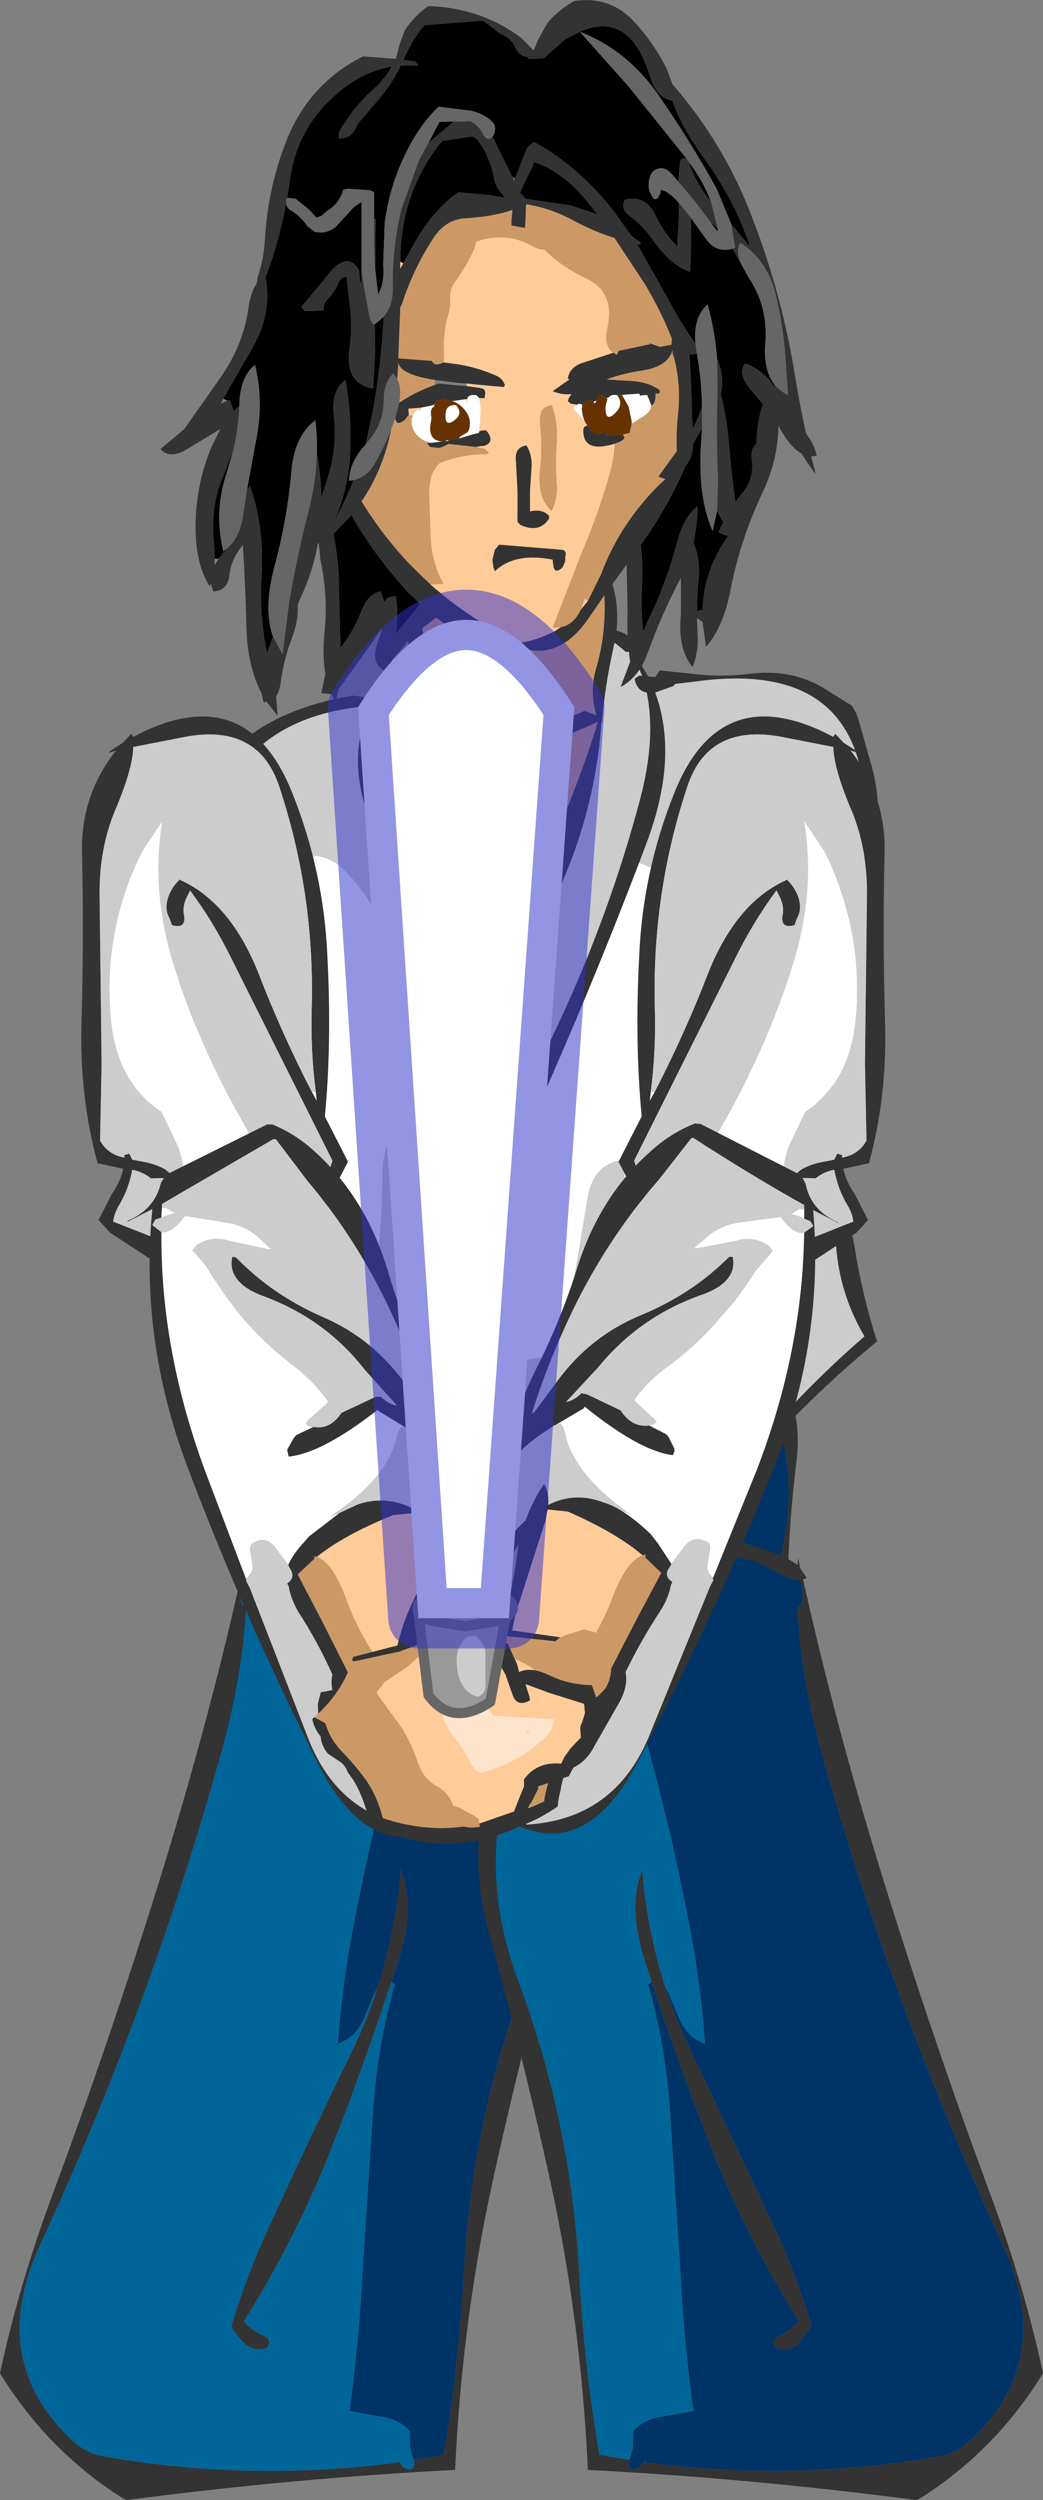
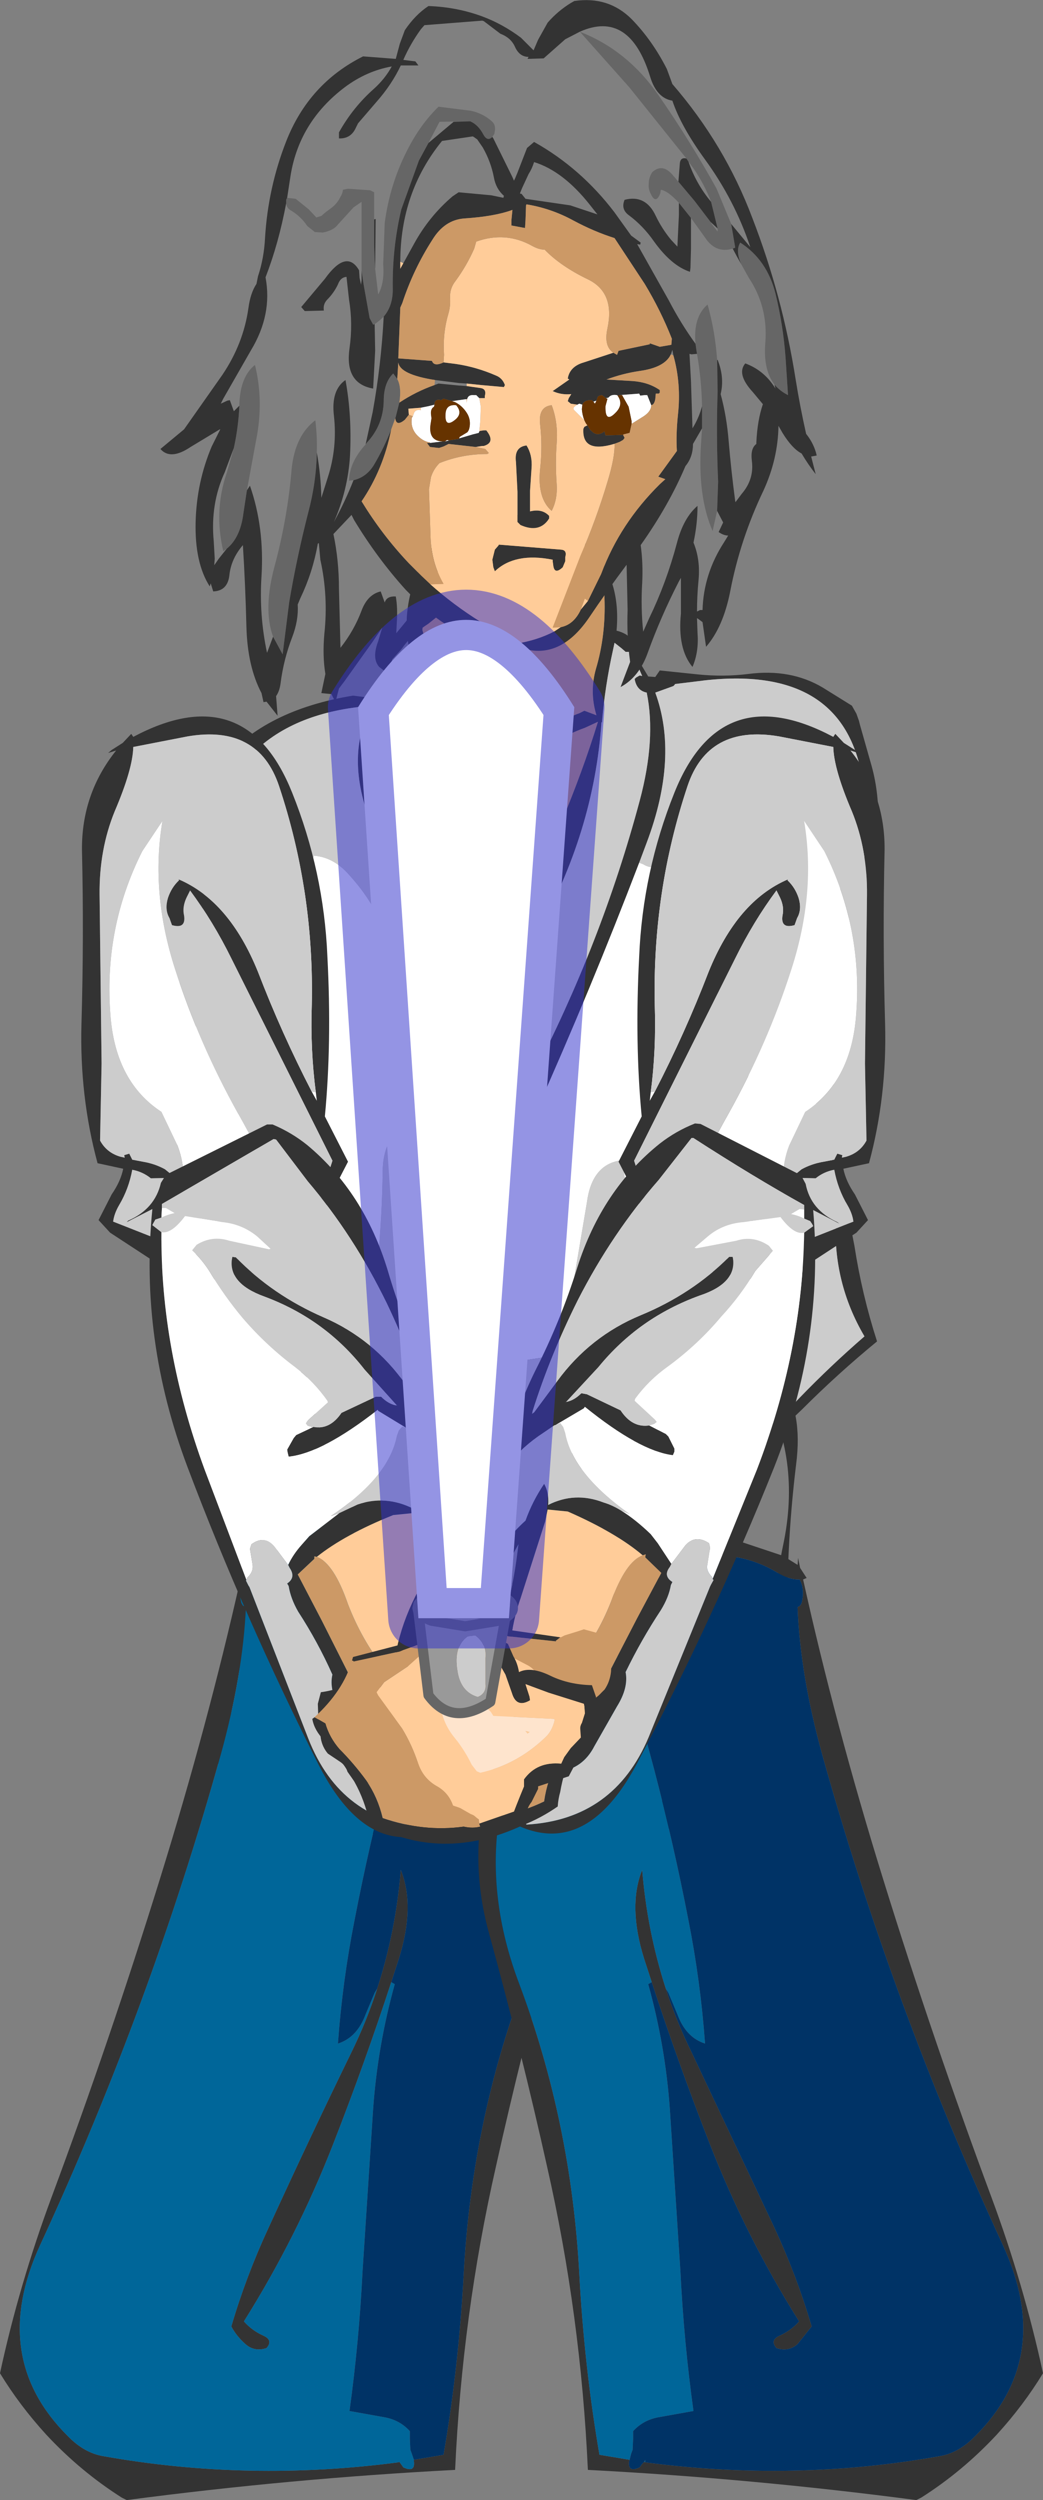
<svg xmlns="http://www.w3.org/2000/svg" height="248.35px" width="103.7px">
  <rect width="100%" height="100%" fill="#808080" stroke="none" />
  <g transform="matrix(1.0, 0.0, 0.0, 1.0, 54.1, 48.25)">
    <path d="M25.05 97.25 Q24.0 105.85 24.2 114.85 24.3 119.75 23.85 124.5 L23.5 124.65 Q23.0 124.95 22.7 125.4 22.45 125.8 22.35 126.35 L22.2 127.1 22.0 127.85 Q20.2 128.7 18.95 130.1 14.2 135.4 6.0 132.35 L5.6 132.75 4.2 134.3 Q3.25 135.55 1.75 135.8 L0.0 136.1 -0.15 136.5 -0.25 136.85 -0.4 137.25 -0.65 138.0 -1.0 138.75 -1.15 139.0 Q-6.9 141.75 -10.95 137.9 L-11.0 138.25 -12.5 136.5 Q-17.05 132.9 -23.4 132.75 L-26.4 132.5 -26.6 132.1 Q-27.0 130.85 -28.2 130.6 -30.55 130.05 -31.55 128.15 L-32.5 126.85 Q-32.9 123.05 -32.1 119.35 -30.75 113.0 -29.9 106.5 -29.15 100.65 -30.15 94.25 -16.7 86.55 0.5 86.55 L16.0 85.35 Q26.45 86.5 25.05 97.25 M4.25 132.35 L5.0 131.6 5.35 131.25 6.0 131.05 6.8 131.0 Q5.05 127.5 5.45 122.1 5.85 116.1 5.85 110.1 L5.85 103.35 6.15 103.1 Q6.8 102.75 7.5 102.55 L7.75 102.5 Q6.8 107.6 6.95 114.1 7.1 120.3 7.6 126.45 L7.9 130.9 17.85 130.25 18.2 129.85 18.5 129.5 18.9 128.75 19.25 128.35 19.65 128.0 20.55 127.15 20.95 126.45 21.1 125.75 21.25 125.0 21.35 124.25 21.9 123.9 22.6 123.5 Q23.05 121.7 22.95 119.75 L22.85 114.1 Q22.85 109.6 23.75 105.3 25.6 96.65 21.65 89.55 19.75 86.1 16.0 86.85 L-14.55 88.8 Q-24.5 89.35 -27.85 96.7 L-27.9 96.9 -28.0 96.85 -28.25 97.05 -28.3 98.1 Q-28.85 100.05 -28.45 102.1 L-28.1 103.9 -28.05 104.6 Q-27.55 109.45 -29.2 114.05 -31.25 119.7 -31.4 125.85 L-31.2 126.15 -30.55 126.7 -30.3 127.0 -30.1 127.35 -29.9 127.75 -29.75 128.1 -29.5 128.5 -28.5 128.85 -27.4 129.25 -26.55 129.7 -26.3 130.0 -26.1 130.35 -25.85 130.75 -25.5 131.1 Q-23.3 131.8 -21.0 132.1 L-19.0 132.3 Q-16.1 132.4 -13.5 133.5 L-13.65 132.3 Q-14.25 126.0 -15.9 119.9 -15.6 117.45 -16.9 116.0 L-16.95 116.1 Q-18.75 107.85 -11.5 104.85 L-8.35 105.3 Q-8.15 105.35 -8.0 105.75 L-8.15 105.85 Q-11.35 105.8 -14.2 107.2 L-14.65 107.5 -15.4 108.25 -15.2 111.95 Q-14.55 117.8 -13.35 123.6 -12.15 129.1 -11.25 134.6 -9.9 135.45 -8.8 136.65 L-7.65 138.25 -7.0 138.5 -5.75 138.55 -5.0 138.5 -3.75 138.25 -3.0 138.1 -2.15 137.85 -1.9 137.5 -1.75 137.1 -1.65 136.75 -1.5 136.35 -1.4 136.0 -1.25 135.6 -1.1 135.25 -0.9 135.0 -0.5 134.9 0.25 134.75 1.75 134.45 2.35 134.2 2.75 133.85 Q2.75 134.5 3.1 135.0 L4.2 132.4 4.25 132.35 M-22.15 101.05 Q-21.45 101.1 -20.9 100.5 -21.3 99.95 -21.9 99.6 -21.5 98.15 -20.5 97.35 -19.7 98.95 -20.35 102.85 -20.8 105.55 -20.8 108.35 L-20.8 109.5 -21.0 113.25 Q-22.85 112.05 -22.5 107.95 L-22.15 101.25 -22.15 101.05 M10.25 91.5 Q15.4 95.6 14.75 102.45 14.1 108.55 14.3 114.75 14.4 118.3 13.75 121.5 12.25 116.9 12.55 110.6 12.85 104.25 12.05 97.95 11.6 94.25 9.95 91.5 L10.25 91.5 M-5.4 119.35 L-5.2 131.75 Q-5.1 135.3 -5.75 138.5 -7.25 133.9 -6.95 127.6 L-6.15 114.9 Q-5.85 110.65 -2.25 108.5 -5.45 112.85 -5.4 119.35" fill="#333333" fill-rule="evenodd" stroke="none" />
-     <path d="M-28.3 98.1 L-28.25 97.05 -28.0 96.85 -27.9 96.9 -27.85 96.7 Q-24.5 89.35 -14.55 88.8 L16.0 86.85 Q19.75 86.1 21.65 89.55 25.6 96.65 23.75 105.3 22.85 109.6 22.85 114.1 L22.95 119.75 Q23.05 121.7 22.6 123.5 L21.9 123.9 21.35 124.25 21.25 125.0 21.1 125.75 20.95 126.45 20.55 127.15 19.65 128.0 19.25 128.35 18.9 128.75 18.5 129.5 18.2 129.85 17.85 130.25 7.9 130.9 7.6 126.45 Q7.1 120.3 6.95 114.1 6.8 107.6 7.75 102.5 L7.5 102.55 Q6.8 102.75 6.15 103.1 L5.85 103.35 5.85 110.1 Q5.85 116.1 5.45 122.1 5.05 127.5 6.8 131.0 L6.0 131.05 5.35 131.25 5.0 131.6 4.25 132.35 4.2 132.4 3.1 135.0 Q2.75 134.5 2.75 133.85 L2.7 122.6 2.2 109.5 1.85 101.25 1.0 100.9 0.25 100.75 Q-7.55 99.4 -14.5 101.1 L-15.1 101.55 -15.35 101.9 -15.45 102.15 -17.4 104.4 Q-18.9 106.3 -19.1 108.65 -19.2 109.7 -20.4 109.5 L-20.6 108.75 -20.65 108.35 -20.8 108.35 Q-20.8 105.55 -20.35 102.85 -19.7 98.95 -20.5 97.35 -21.5 98.15 -21.9 99.6 -21.3 99.95 -20.9 100.5 -21.45 101.1 -22.15 101.05 L-23.4 100.5 Q-24.85 99.55 -26.45 99.25 -28.1 98.95 -28.3 98.1 M10.25 91.5 L9.95 91.5 Q11.6 94.25 12.05 97.95 12.85 104.25 12.55 110.6 12.25 116.9 13.75 121.5 14.4 118.3 14.3 114.75 14.1 108.55 14.75 102.45 15.4 95.6 10.25 91.5 M-16.95 116.1 L-16.9 116.0 Q-15.6 117.45 -15.9 119.9 -14.25 126.0 -13.65 132.3 L-13.5 133.5 Q-16.1 132.4 -19.0 132.3 L-21.0 132.1 Q-23.3 131.8 -25.5 131.1 L-25.85 130.75 -26.1 130.35 -26.3 130.0 -26.55 129.7 -27.4 129.25 -28.5 128.85 -29.5 128.5 -29.75 128.1 -29.9 127.75 -30.1 127.35 -30.3 127.0 -30.55 126.7 -31.2 126.15 -31.4 125.85 Q-31.25 119.7 -29.2 114.05 -27.55 109.45 -28.05 104.6 L-28.1 103.9 -27.6 102.9 Q-26.85 101.85 -25.5 101.5 L-25.25 101.5 Q-24.6 105.6 -24.75 110.1 L-24.9 118.75 -24.9 123.6 -24.1 124.15 -22.4 124.85 -21.95 125.65 -21.35 126.7 -20.65 127.35 -17.85 122.6 Q-16.8 120.5 -17.15 117.85 -17.3 116.9 -16.95 116.1" fill="#003366" fill-rule="evenodd" stroke="none" />
    <path d="M-28.3 98.1 Q-28.1 98.95 -26.45 99.25 -24.85 99.55 -23.4 100.5 L-22.15 101.05 -22.15 101.25 -22.5 107.95 Q-22.85 112.05 -21.0 113.25 L-20.8 109.5 -20.8 108.35 -20.65 108.35 -20.6 108.75 -20.4 109.5 Q-19.2 109.7 -19.1 108.65 -18.9 106.3 -17.4 104.4 L-15.45 102.15 -15.35 101.9 -15.1 101.55 -14.5 101.1 Q-7.55 99.4 0.25 100.75 L1.0 100.9 1.85 101.25 2.2 109.5 2.7 122.6 2.75 133.85 2.35 134.2 1.75 134.45 0.25 134.75 -0.5 134.9 -0.9 135.0 -1.1 135.25 -1.25 135.6 -1.4 136.0 -1.5 136.35 -1.65 136.75 -1.75 137.1 -1.9 137.5 -2.15 137.85 -3.0 138.1 -3.75 138.25 -5.0 138.5 -5.75 138.55 -7.0 138.5 -7.65 138.25 -8.8 136.65 Q-9.9 135.45 -11.25 134.6 -12.15 129.1 -13.35 123.6 -14.55 117.8 -15.2 111.95 L-15.4 108.25 -14.65 107.5 -14.2 107.2 Q-11.35 105.8 -8.15 105.85 L-8.0 105.75 Q-8.15 105.35 -8.35 105.3 L-11.5 104.85 Q-18.75 107.85 -16.95 116.1 -17.3 116.9 -17.15 117.85 -16.8 120.5 -17.85 122.6 L-20.65 127.35 -21.35 126.7 -21.95 125.65 -22.4 124.85 -24.1 124.15 -24.9 123.6 -24.9 118.75 -24.75 110.1 Q-24.6 105.6 -25.25 101.5 L-25.5 101.5 Q-26.85 101.85 -27.6 102.9 L-28.1 103.9 -28.45 102.1 Q-28.85 100.05 -28.3 98.1 M4.2 132.4 L4.25 132.35 4.2 132.4 M-5.4 119.35 Q-5.45 112.85 -2.25 108.5 -5.85 110.65 -6.15 114.9 L-6.95 127.6 Q-7.25 133.9 -5.75 138.5 -5.1 135.3 -5.2 131.75 L-5.4 119.35" fill="#006699" fill-rule="evenodd" stroke="none" />
    <path d="M4.8 6.3 Q7.65 9.45 7.2 14.4 7.65 14.5 8.1 14.75 8.6 15.05 8.9 15.65 9.2 16.25 8.85 16.45 L10.35 18.95 11.05 19.0 11.5 18.35 15.35 18.75 Q17.85 19.0 20.3 18.7 24.5 18.15 27.7 20.05 L30.6 21.85 31.05 22.65 31.3 23.35 31.4 23.75 32.55 27.8 Q33.35 30.65 33.2 33.9 L33.1 37.6 32.85 38.0 32.45 38.3 31.65 38.8 31.25 39.1 30.95 40.65 30.1 43.6 Q29.05 47.45 28.75 51.45 28.45 55.9 28.9 60.45 29.05 61.95 28.15 62.35 L29.1 66.5 30.85 75.5 Q31.6 80.35 33.1 85.0 29.2 88.2 25.65 91.75 L19.5 97.6 Q17.45 97.3 15.5 96.25 14.5 95.75 14.35 94.85 14.9 94.45 15.55 94.5 16.2 94.55 16.95 95.1 L18.6 96.25 Q22.35 93.85 25.45 90.55 28.5 87.4 31.85 84.5 28.7 79.15 29.0 72.9 29.3 66.25 26.6 60.4 25.0 56.9 26.25 55.0 L27.05 58.1 27.35 59.3 27.4 58.1 27.4 58.0 27.9 49.35 Q28.3 44.5 29.45 39.9 29.9 38.0 31.85 37.0 L31.9 35.5 Q32.15 32.3 31.7 29.45 29.9 17.4 15.05 19.45 L13.0 19.7 13.0 19.75 12.85 19.9 11.05 20.55 Q13.4 26.95 10.2 35.45 L9.45 37.45 Q4.65 50.0 -0.9 62.4 -4.9 71.35 -5.4 81.5 L-4.15 85.6 -3.6 87.25 -3.65 87.25 -3.45 87.9 Q-3.0 90.2 -3.2 92.75 L-3.35 95.55 Q1.2 96.8 7.0 95.45 9.6 94.85 12.15 93.35 L17.8 90.15 Q18.75 89.6 19.5 89.35 21.65 91.1 15.5 94.1 L14.3 94.7 Q9.5 96.85 4.25 97.6 0.2 98.2 -3.35 96.0 L-3.4 97.25 -3.75 97.65 -4.5 97.7 -4.5 97.75 -4.65 97.95 -5.0 98.15 Q-8.5 99.5 -9.0 97.7 L-11.65 97.6 -12.4 96.5 Q-12.75 97.5 -13.95 98.5 -15.85 100.1 -17.05 102.35 L-17.4 102.75 -18.0 102.9 -20.15 102.6 -22.2 97.5 Q-26.2 98.7 -30.4 99.0 -31.5 95.5 -34.25 92.85 -36.15 91.0 -36.15 88.1 -36.15 86.45 -35.4 85.6 -37.0 80.2 -36.75 73.2 -36.15 57.3 -36.25 41.35 -36.45 23.7 -19.0 20.85 L-16.65 21.15 Q-15.4 19.25 -13.25 17.7 L-13.3 16.65 Q-13.75 14.9 -13.65 13.0 -13.4 9.6 -11.65 6.85 -10.25 4.65 -8.0 3.85 -0.9 1.3 3.95 5.5 L4.7 6.25 4.0 5.9 Q-4.75 2.15 -10.15 8.05 -11.9 9.95 -12.0 12.65 L-12.1 14.35 Q-11.6 15.9 -11.75 17.75 L-11.8 20.55 -12.05 20.9 -12.15 21.25 -11.75 21.35 -11.75 21.85 -11.85 23.45 -11.5 23.5 -11.25 23.0 -11.2 23.5 -8.8 23.8 Q-7.0 24.1 -5.55 25.2 -4.8 25.75 -4.9 26.6 L-5.2 26.8 -7.9 26.3 Q-8.8 25.35 -10.15 25.85 L-10.15 25.9 -11.0 25.7 -10.2 36.1 Q-9.85 42.85 -7.55 48.95 -6.75 51.05 -6.5 52.85 L1.6 33.7 Q3.85 28.35 5.35 23.45 L4.05 24.05 Q2.5 24.6 1.05 25.5 0.0 26.2 -0.65 25.85 L-0.45 25.0 -0.3 24.5 0.25 24.2 Q1.25 23.85 2.1 23.3 2.75 22.85 3.5 22.6 L4.0 22.35 5.2 22.8 Q4.5 20.5 5.15 18.2 6.15 14.85 6.0 11.1 5.9 8.6 4.8 6.3 M23.25 43.0 Q23.65 48.8 21.5 54.9 19.4 60.75 18.65 67.0 18.15 70.75 16.5 73.6 16.4 69.0 17.65 61.4 18.7 54.9 21.1 48.75 L23.25 43.0 M7.7 16.15 L7.0 15.6 6.85 16.3 Q6.05 19.9 5.75 23.5 L5.7 23.5 Q4.95 34.45 -0.8 44.6 -6.6 54.95 -9.4 66.5 L-10.8 72.7 Q-11.35 75.05 -12.3 77.15 -11.75 79.6 -12.4 83.65 -13.05 87.7 -12.55 91.85 -12.25 94.25 -10.75 96.35 -9.9 97.05 -9.05 97.45 L-9.1 96.85 -8.95 96.65 Q-8.7 96.4 -8.25 96.5 L-7.85 96.65 -5.6 97.1 -4.65 96.25 Q-4.65 93.25 -5.55 90.6 -6.7 87.3 -7.0 83.5 -7.15 81.45 -6.2 80.4 -6.95 69.9 -1.25 58.85 5.7 45.5 9.5 31.3 11.15 25.15 10.2 20.55 9.2 20.35 9.0 19.2 L9.15 19.05 9.5 18.85 9.75 18.9 8.7 16.5 8.1 16.5 7.7 16.15 M-15.5 21.75 L-15.75 21.75 Q-19.2 28.35 -16.05 36.7 -12.2 46.85 -13.45 58.25 -14.05 63.7 -11.95 68.0 -10.7 62.35 -8.1 56.45 L-7.2 54.45 Q-10.25 49.4 -11.0 42.35 L-12.35 29.25 Q-12.6 26.95 -12.15 25.25 -13.55 24.55 -13.7 23.5 L-13.5 23.35 -13.05 23.4 Q-13.6 22.2 -13.4 20.35 L-13.25 18.1 Q-14.7 19.75 -15.6 21.5 L-15.5 21.75 M-14.8 43.7 L-14.4 43.6 Q-14.6 42.55 -15.1 41.6 L-15.25 40.75 Q-16.0 36.9 -17.35 33.2 -19.8 26.6 -17.1 21.85 -32.5 23.0 -33.65 38.35 -34.9 54.2 -35.1 70.1 -35.25 80.6 -33.5 90.35 L-33.6 90.15 -33.85 89.65 -33.8 90.2 Q-33.5 92.65 -31.45 94.6 -30.25 95.75 -29.65 97.35 L-22.5 96.6 Q-23.7 92.75 -24.1 88.7 -24.45 84.85 -25.6 81.45 L-25.3 81.8 Q-24.3 84.3 -23.85 87.05 -23.1 91.9 -21.35 96.5 L-20.25 96.4 -20.0 96.75 -21.1 97.15 -19.4 100.85 -19.0 101.6 Q-17.2 100.9 -15.6 98.95 -14.25 97.3 -13.05 95.45 -14.4 92.8 -14.35 89.75 L-13.95 81.1 Q-13.8 79.35 -13.2 77.7 -13.15 73.35 -12.15 68.8 -13.45 67.45 -14.15 65.6 L-13.75 63.5 -14.65 64.2 Q-15.55 60.8 -14.95 55.95 -14.15 49.65 -14.8 43.7 M-31.1 66.6 Q-29.75 71.55 -27.8 76.2 L-27.85 76.4 Q-28.75 74.8 -29.8 73.35 -32.85 69.2 -31.3 66.15 L-31.1 66.6" fill="#333333" fill-rule="evenodd" stroke="none" />
    <path d="M9.45 37.45 L10.2 35.45 Q13.4 26.95 11.05 20.55 L12.85 19.9 13.0 19.75 13.0 19.7 15.05 19.45 Q29.9 17.4 31.7 29.45 32.15 32.3 31.9 35.5 L31.85 37.0 Q29.9 38.0 29.45 39.9 28.3 44.5 27.9 49.35 L27.4 58.0 27.05 58.1 26.25 55.0 Q25.0 56.9 26.6 60.4 29.3 66.25 29.0 72.9 28.7 79.15 31.85 84.5 28.5 87.4 25.45 90.55 22.35 93.85 18.6 96.25 L16.95 95.1 Q16.2 94.55 15.55 94.5 L15.5 94.1 Q21.65 91.1 19.5 89.35 18.75 89.6 17.8 90.15 L12.15 93.35 Q9.6 94.85 7.0 95.45 1.2 96.8 -3.35 95.55 L-3.2 92.75 Q-3.0 90.2 -3.45 87.9 L-3.65 87.25 -3.6 87.25 Q-3.5 87.1 -3.35 87.1 L-0.15 86.6 Q2.1 83.35 2.85 79.5 L4.25 71.2 Q4.75 67.35 7.75 67.0 L8.8 73.7 Q9.35 77.8 8.85 81.95 8.45 85.7 10.5 87.6 L14.15 66.05 Q16.1 54.1 19.25 42.65 21.35 35.2 18.85 27.85 16.75 28.7 15.65 31.1 14.3 34.0 12.35 36.8 11.2 38.45 9.85 37.6 L9.45 37.45 M23.25 43.0 L21.1 48.75 Q18.7 54.9 17.65 61.4 16.4 69.0 16.5 73.6 18.15 70.75 18.65 67.0 19.4 60.75 21.5 54.9 23.65 48.8 23.25 43.0 M-15.5 21.75 L-15.6 21.5 Q-14.7 19.75 -13.25 18.1 L-13.4 20.35 Q-13.6 22.2 -13.05 23.4 L-13.5 23.35 -13.7 23.5 Q-13.55 24.55 -12.15 25.25 -12.6 26.95 -12.35 29.25 L-11.0 42.35 Q-10.25 49.4 -7.2 54.45 L-8.1 56.45 Q-10.7 62.35 -11.95 68.0 -14.05 63.7 -13.45 58.25 -12.2 46.85 -16.05 36.7 -19.2 28.35 -15.75 21.75 L-15.5 21.75 M7.7 16.15 L8.1 16.5 8.7 16.5 9.75 18.9 9.5 18.85 9.15 19.05 9.0 19.2 Q9.2 20.35 10.2 20.55 11.15 25.15 9.5 31.3 5.7 45.5 -1.25 58.85 -6.95 69.9 -6.2 80.4 -7.15 81.45 -7.0 83.5 -6.7 87.3 -5.55 90.6 -4.65 93.25 -4.65 96.25 L-5.6 97.1 -7.85 96.65 -8.25 96.5 Q-8.7 96.4 -8.95 96.65 L-9.1 96.85 -9.05 97.45 Q-9.9 97.05 -10.75 96.35 -12.25 94.25 -12.55 91.85 -13.05 87.7 -12.4 83.65 -11.75 79.6 -12.3 77.15 -11.35 75.05 -10.8 72.7 L-9.4 66.5 Q-6.6 54.95 -0.8 44.6 4.95 34.45 5.7 23.5 L5.75 23.5 Q6.05 19.9 6.85 16.3 L7.0 15.6 7.7 16.15 M-15.1 41.6 Q-14.6 42.55 -14.4 43.6 L-14.8 43.7 Q-15.95 43.8 -16.85 42.15 -17.85 40.35 -19.35 38.7 -20.9 36.9 -22.9 36.75 -24.1 41.25 -25.75 45.25 -27.6 49.95 -28.8 54.6 -30.25 60.25 -30.9 66.0 L-31.0 66.75 -31.1 66.6 -31.3 66.15 Q-32.85 69.2 -29.8 73.35 -28.75 74.8 -27.85 76.4 L-27.8 76.2 Q-27.7 75.55 -27.0 75.35 -26.15 75.85 -26.25 76.9 -26.35 77.65 -25.95 78.4 L-25.25 79.25 -24.85 73.4 Q-24.65 70.4 -24.95 67.4 -25.2 64.65 -23.75 63.5 -22.0 67.55 -21.5 72.1 L-20.4 81.15 Q-20.05 84.05 -18.9 86.0 -17.0 81.85 -16.55 77.05 -16.1 72.5 -16.05 68.0 -16.0 65.5 -14.65 64.2 L-13.75 63.5 -14.15 65.6 Q-13.45 67.45 -12.15 68.8 -13.15 73.35 -13.2 77.7 -13.8 79.35 -13.95 81.1 L-14.35 89.75 Q-14.4 92.8 -13.05 95.45 -14.25 97.3 -15.6 98.95 -17.2 100.9 -19.0 101.6 L-19.4 100.85 -21.1 97.15 -20.0 96.75 -20.25 96.4 -21.35 96.5 Q-23.1 91.9 -23.85 87.05 -24.3 84.3 -25.3 81.8 L-25.6 81.45 Q-24.45 84.85 -24.1 88.7 -23.7 92.75 -22.5 96.6 L-29.65 97.35 Q-30.25 95.75 -31.45 94.6 -33.5 92.65 -33.8 90.2 L-33.6 90.15 -33.5 90.35 Q-35.25 80.6 -35.1 70.1 -34.9 54.2 -33.65 38.35 -32.5 23.0 -17.1 21.85 -19.8 26.6 -17.35 33.2 -16.0 36.9 -15.25 40.75 L-15.65 40.8 -15.1 41.6" fill="#cccccc" fill-rule="evenodd" stroke="none" />
    <path d="M14.35 94.85 L14.3 94.7 15.5 94.1 15.55 94.5 Q14.9 94.45 14.35 94.85 M9.45 37.45 L9.85 37.6 Q11.2 38.45 12.35 36.8 14.3 34.0 15.65 31.1 16.75 28.7 18.85 27.85 21.35 35.2 19.25 42.65 16.1 54.1 14.15 66.05 L10.5 87.6 Q8.45 85.7 8.85 81.95 9.35 77.8 8.8 73.7 L7.75 67.0 Q4.75 67.35 4.25 71.2 L2.85 79.5 Q2.1 83.35 -0.15 86.6 L-3.35 87.1 Q-3.5 87.1 -3.6 87.25 L-4.15 85.6 -5.4 81.5 Q-4.9 71.35 -0.9 62.4 4.65 50.0 9.45 37.45 M27.05 58.1 L27.4 58.0 27.4 58.1 27.05 58.1 M-14.8 43.7 Q-14.15 49.65 -14.95 55.95 -15.55 60.8 -14.65 64.2 -16.0 65.5 -16.05 68.0 -16.1 72.5 -16.55 77.05 -17.0 81.85 -18.9 86.0 -20.05 84.05 -20.4 81.15 L-21.5 72.1 Q-22.0 67.55 -23.75 63.5 -25.2 64.65 -24.95 67.4 -24.65 70.4 -24.85 73.4 L-25.25 79.25 -25.95 78.4 Q-26.35 77.65 -26.25 76.9 -26.15 75.85 -27.0 75.35 -27.7 75.55 -27.8 76.2 -29.75 71.55 -31.1 66.6 L-31.0 66.75 -30.9 66.0 Q-30.25 60.25 -28.8 54.6 -27.6 49.95 -25.75 45.25 -24.1 41.25 -22.9 36.75 -20.9 36.9 -19.35 38.7 -17.85 40.35 -16.85 42.15 -15.95 43.8 -14.8 43.7 M-33.8 90.2 L-33.85 89.65 -33.6 90.15 -33.8 90.2 M-15.25 40.75 L-15.1 41.6 -15.65 40.8 -15.25 40.75" fill="#ffffff" fill-rule="evenodd" stroke="none" />
    <path d="M4.7 6.25 L4.8 6.3 Q5.9 8.6 6.0 11.1 6.15 14.85 5.15 18.2 4.5 20.5 5.2 22.8 L4.0 22.35 3.5 22.6 Q2.75 22.85 2.1 23.3 1.25 23.85 0.25 24.2 L-0.3 24.5 -0.45 25.0 -0.65 25.85 Q0.0 26.2 1.05 25.5 2.5 24.6 4.05 24.05 L5.35 23.45 Q3.85 28.35 1.6 33.7 L-6.5 52.85 Q-6.75 51.05 -7.55 48.95 -9.85 42.85 -10.2 36.1 L-11.0 25.7 -10.15 25.9 -10.15 25.85 Q-8.8 25.35 -7.9 26.3 L-7.1 27.5 Q-5.65 30.7 -5.75 34.5 L-5.9 41.6 -5.9 42.0 Q-4.65 41.35 -3.8 39.5 L-3.9 39.5 Q-3.95 37.65 -3.05 35.8 L-2.45 34.15 -2.35 33.45 -2.35 32.0 Q-2.45 31.15 -2.05 30.8 L-2.0 29.4 Q-1.8 24.7 -1.15 20.0 L-1.15 19.6 -1.25 19.2 -4.4 18.5 Q-6.9 18.2 -6.45 17.35 -8.15 17.45 -9.4 18.25 L-9.35 18.6 Q-9.25 19.45 -9.8 20.1 L-10.1 20.55 Q-10.8 21.55 -11.75 21.35 L-12.15 21.25 -12.05 20.9 -11.8 20.55 -11.75 17.75 Q-11.6 15.9 -12.1 14.35 L-12.0 12.65 Q-11.9 9.95 -10.15 8.05 -4.75 2.15 4.0 5.9 L4.7 6.25 M-6.0 16.85 L-6.35 16.8 -6.15 17.0 -6.0 16.85 M-1.25 30.5 L-1.65 30.4 -1.7 30.55 -1.25 30.5" fill="#cc9966" fill-rule="evenodd" stroke="none" />
    <path d="M-7.9 26.3 L-5.2 26.8 -4.9 26.6 Q-4.8 25.75 -5.55 25.2 -7.0 24.1 -8.8 23.8 L-11.2 23.5 -11.25 23.0 -11.5 23.5 -11.85 23.45 -11.75 21.85 -11.75 21.35 Q-10.8 21.55 -10.1 20.55 L-9.8 20.1 Q-9.25 19.45 -9.35 18.6 L-9.4 18.25 Q-8.15 17.45 -6.45 17.35 -6.9 18.2 -4.4 18.5 L-1.25 19.2 -1.15 19.6 -1.15 20.0 Q-1.8 24.7 -2.0 29.4 L-2.05 30.8 Q-2.45 31.15 -2.35 32.0 L-2.35 33.45 -2.45 34.15 -3.05 35.8 Q-3.95 37.65 -3.9 39.5 L-3.8 39.5 Q-4.65 41.35 -5.9 42.0 L-5.9 41.6 -5.75 34.5 Q-5.65 30.7 -7.1 27.5 L-7.9 26.3 M-6.0 16.85 L-6.15 17.0 -6.35 16.8 -6.0 16.85 M-1.25 30.5 L-1.7 30.55 -1.65 30.4 -1.25 30.5" fill="#ffcc99" fill-rule="evenodd" stroke="none" />
    <path d="M-22.7 60.25 Q-23.25 56.05 -23.1 51.6 -22.85 40.35 -26.35 29.85 -28.4 23.7 -35.45 24.9 L-40.85 25.95 Q-40.9 28.15 -42.7 32.35 -44.25 36.15 -44.2 40.65 L-44.0 57.4 -44.15 65.05 Q-43.5 66.25 -42.15 66.65 L-41.7 66.75 -41.75 66.5 -41.25 66.35 -40.95 66.95 -39.9 67.15 Q-38.7 67.35 -37.7 67.9 L-36.65 68.75 -39.1 68.8 Q-39.9 68.15 -40.95 67.95 -41.3 69.85 -42.25 71.45 -42.75 72.3 -42.85 73.1 L-35.1 76.15 Q-31.6 77.55 -27.55 76.25 L-23.7 75.0 Q-24.2 73.85 -23.4 72.85 -21.75 70.7 -21.45 68.3 L-21.05 67.05 -25.75 57.65 -31.1 46.95 Q-32.9 43.3 -35.2 40.2 L-35.55 40.9 Q-36.0 41.85 -35.8 42.7 -35.6 44.05 -37.0 43.65 L-37.25 42.95 Q-37.75 42.1 -37.4 40.95 -37.05 39.9 -36.3 39.2 L-36.35 39.1 Q-31.3 41.25 -28.45 48.3 -26.1 54.4 -23.1 60.2 L-22.6 61.1 -22.7 60.25 M-40.85 24.95 Q-29.65 19.0 -25.05 30.5 -21.9 38.35 -21.55 46.75 -21.1 55.35 -21.8 62.65 L-19.5 67.15 -21.1 70.25 Q-22.3 72.65 -22.1 74.9 L-22.05 75.25 Q-25.5 77.65 -30.15 78.3 -32.35 78.65 -34.55 79.35 L-37.95 77.6 -43.15 74.2 -44.3 72.95 -43.0 70.4 Q-42.1 69.1 -41.85 67.85 L-43.7 67.45 -44.4 67.3 Q-46.2 60.65 -46.0 53.45 -45.75 44.8 -45.95 36.2 -46.0 30.6 -42.55 26.3 L-43.35 26.55 -43.0 26.25 -41.9 25.55 -41.05 24.65 -40.85 24.95" fill="#333333" fill-rule="evenodd" stroke="none" />
    <path d="M-23.1 60.2 Q-26.1 54.4 -28.45 48.3 -31.3 41.25 -36.35 39.1 L-36.3 39.2 Q-37.05 39.9 -37.4 40.95 -37.75 42.1 -37.25 42.95 L-37.0 43.65 Q-35.6 44.05 -35.8 42.7 -36.0 41.85 -35.55 40.9 L-35.2 40.2 Q-32.9 43.3 -31.1 46.95 L-25.75 57.65 -21.05 67.05 -21.45 68.3 Q-21.75 70.7 -23.4 72.85 -24.2 73.85 -23.7 75.0 L-27.55 76.25 Q-31.6 77.55 -35.1 76.15 L-42.85 73.1 Q-42.75 72.3 -42.25 71.45 -41.3 69.85 -40.95 67.95 -39.9 68.15 -39.1 68.8 L-36.65 68.75 -37.7 67.9 Q-38.7 67.35 -39.9 67.15 L-40.95 66.95 -41.25 66.35 -41.75 66.5 -41.7 66.75 -42.15 66.65 Q-43.5 66.25 -44.15 65.05 L-44.0 57.4 -44.2 40.65 Q-44.25 36.15 -42.7 32.35 -40.9 28.15 -40.85 25.95 L-35.45 24.9 Q-28.4 23.7 -26.35 29.85 -22.85 40.35 -23.1 51.6 -23.25 56.05 -22.7 60.25 L-23.1 60.2 M-37.95 33.3 L-39.95 36.3 Q-43.85 44.05 -43.1 52.8 -42.55 59.25 -38.05 62.2 L-36.45 65.55 Q-35.85 67.1 -35.85 68.85 -35.85 70.6 -36.1 72.15 L-33.8 72.95 Q-29.55 73.7 -26.35 70.35 -28.25 66.25 -30.45 62.35 -34.35 55.35 -36.7 48.0 -39.15 40.4 -37.95 33.3" fill="#cccccc" fill-rule="evenodd" stroke="none" />
    <path d="M-37.95 33.3 Q-39.15 40.4 -36.7 48.0 -34.35 55.35 -30.45 62.35 -28.25 66.25 -26.35 70.35 -29.55 73.7 -33.8 72.95 L-36.1 72.15 Q-35.85 70.6 -35.85 68.85 -35.85 67.1 -36.45 65.55 L-38.05 62.2 Q-42.55 59.25 -43.1 52.8 -43.85 44.05 -39.95 36.3 L-37.95 33.3" fill="#ffffff" fill-rule="evenodd" stroke="none" />
-     <path d="M-29.55 0.45 L-28.65 -4.45 Q-27.85 -8.35 -28.75 -12.0 -30.2 -10.85 -30.3 -8.15 L-30.3 -7.95 -30.85 -7.4 -31.25 -8.5 -31.5 -8.45 -31.9 -8.65 -29.15 -13.45 Q-27.0 -17.0 -27.7 -20.7 -26.4 -24.05 -25.65 -28.05 -25.6 -27.55 -25.1 -27.3 -24.15 -26.7 -23.55 -25.8 L-22.8 -25.2 -22.0 -25.15 Q-20.95 -25.35 -20.5 -25.95 L-18.95 -27.65 -18.15 -28.2 -18.15 -28.15 -18.15 -27.9 -18.15 -23.75 -18.15 -22.9 -18.15 -22.65 -18.15 -21.5 -18.15 -21.35 -18.15 -20.4 -18.2 -20.0 -18.2 -19.95 -18.35 -20.65 -18.4 -21.4 Q-19.65 -23.55 -21.8 -20.55 L-24.15 -17.75 -23.8 -17.35 -21.9 -17.4 Q-22.0 -18.0 -21.6 -18.45 -20.9 -19.15 -20.5 -20.0 -20.25 -20.7 -19.65 -20.75 L-19.4 -18.5 Q-19.0 -16.1 -19.35 -13.65 -19.85 -10.15 -17.0 -9.65 L-16.8 -13.4 -16.85 -16.05 Q-16.35 -16.4 -15.95 -16.8 -16.2 -12.0 -17.05 -7.3 L-17.75 -4.1 Q-19.35 -2.35 -19.4 -0.5 L-18.95 -0.55 Q-19.8 1.6 -20.9 3.6 -19.5 0.4 -19.3 -3.0 -19.1 -6.95 -19.75 -10.5 -21.2 -9.5 -20.9 -6.95 -20.55 -3.8 -21.5 -0.85 L-22.15 1.2 Q-22.2 -1.1 -22.6 -3.3 -22.55 -4.9 -22.75 -6.5 -24.75 -5.0 -25.1 -1.7 -25.5 3.15 -26.8 8.0 -27.95 12.25 -26.95 15.0 L-27.55 16.6 Q-28.35 12.85 -28.1 9.0 -27.8 4.15 -29.25 0.0 L-29.55 0.45 M-30.85 -3.75 L-31.55 -1.3 Q-32.85 2.5 -31.9 6.5 L-31.55 6.25 -32.35 7.25 -32.75 7.25 -32.85 5.5 Q-33.2 1.8 -31.75 -1.35 L-30.85 -3.75 M-25.55 -28.6 L-25.25 -30.55 Q-24.45 -36.1 -19.8 -39.6 -17.65 -41.2 -15.15 -41.65 -15.8 -40.45 -16.9 -39.45 -19.0 -37.6 -20.4 -35.1 L-20.4 -34.5 Q-19.2 -34.45 -18.7 -35.6 L-18.5 -36.0 -16.65 -38.15 Q-15.15 -39.85 -14.25 -41.75 L-12.5 -41.75 -12.8 -42.15 -14.0 -42.3 Q-13.3 -43.9 -12.25 -45.35 L-11.9 -45.75 -6.15 -46.2 -6.0 -46.15 -4.35 -44.9 Q-3.3 -44.5 -2.9 -43.6 -2.45 -42.6 -1.55 -42.6 L-1.65 -42.4 -0.05 -42.45 2.1 -44.35 3.55 -45.1 8.45 -39.6 14.15 -32.5 Q13.6 -32.65 13.5 -32.1 L13.35 -30.2 12.75 -30.9 Q11.75 -32.05 10.75 -31.15 10.4 -30.6 10.4 -30.0 10.35 -29.45 10.6 -29.0 11.1 -27.9 11.55 -29.05 L11.6 -29.4 Q12.3 -29.3 13.4 -28.1 L13.4 -26.9 13.25 -23.75 12.6 -24.45 Q11.7 -25.55 11.1 -26.8 10.1 -28.95 8.0 -28.4 7.6 -27.45 8.45 -26.85 9.85 -25.8 10.9 -24.3 12.65 -21.85 14.5 -21.25 L14.55 -21.65 14.6 -23.5 14.6 -25.75 14.6 -26.6 16.0 -24.65 Q17.05 -23.05 18.75 -23.55 L19.15 -22.8 19.6 -22.0 20.35 -20.65 Q22.25 -17.8 22.0 -14.3 21.75 -11.55 22.9 -10.05 L23.0 -9.65 Q21.9 -11.45 20.0 -12.15 19.1 -11.1 20.75 -9.3 L21.75 -8.1 Q21.2 -6.5 21.1 -4.3 L21.1 -4.15 Q20.5 -3.7 20.65 -2.5 20.9 -0.65 19.65 0.8 L19.05 1.6 19.0 1.55 Q18.6 -1.45 18.35 -4.4 18.15 -6.9 17.55 -9.1 17.95 -10.75 17.25 -12.5 L17.2 -12.5 Q17.0 -15.35 16.25 -18.0 14.8 -16.75 15.05 -14.1 13.6 -16.1 12.4 -18.4 L9.25 -24.0 9.55 -23.95 9.6 -24.15 8.65 -24.85 7.0 -27.15 Q3.65 -31.55 -1.0 -34.15 L-1.7 -33.55 -2.65 -31.1 -2.9 -30.5 -3.15 -30.65 -5.05 -34.5 -5.15 -34.65 -4.95 -34.95 -4.9 -35.25 Q-4.8 -35.85 -5.2 -36.2 -6.1 -37.0 -7.3 -37.25 L-10.5 -37.65 Q-12.35 -35.85 -13.65 -33.25 -15.35 -29.9 -15.85 -26.1 L-16.0 -22.0 Q-15.85 -20.15 -16.5 -19.0 L-16.8 -21.55 -16.75 -26.5 -16.9 -26.45 -16.9 -26.5 -16.9 -28.75 -16.9 -29.15 -17.3 -29.35 -19.5 -29.5 -20.0 -29.4 Q-20.05 -29.0 -20.25 -28.7 -20.6 -27.95 -21.35 -27.45 L-21.75 -27.15 -22.15 -26.8 -22.65 -26.65 -23.4 -27.45 -24.7 -28.5 -25.55 -28.6 M3.55 -45.1 Q8.5 -47.3 10.55 -40.6 11.2 -38.5 12.75 -38.25 13.6 -35.7 16.0 -32.4 18.95 -28.35 20.5 -23.7 L18.6 -26.0 17.15 -29.5 Q14.55 -34.2 11.4 -38.75 8.3 -43.25 3.55 -45.1 M-1.55 -30.95 Q-1.2 -31.5 -1.0 -32.15 1.9 -31.25 4.55 -27.9 L5.3 -26.95 2.6 -27.85 -1.85 -28.5 -2.25 -29.0 -2.35 -29.0 -2.4 -29.05 -2.2 -29.55 -1.55 -30.95 M-7.35 -36.2 L-9.0 -36.15 -11.5 -34.05 -10.4 -36.15 -7.35 -36.2 M-14.3 -22.25 Q-14.3 -29.15 -10.15 -34.25 L-7.1 -34.7 -7.0 -34.65 -6.65 -34.4 -6.1 -33.6 Q-5.3 -32.2 -5.0 -30.65 -4.8 -29.5 -4.0 -28.8 L-4.05 -28.6 -5.25 -28.85 -8.5 -29.15 -9.1 -28.75 Q-11.45 -26.75 -12.95 -24.0 L-14.0 -22.1 -14.3 -22.25 M14.35 -32.2 L14.9 -31.45 Q15.95 -29.9 16.6 -28.2 15.1 -30.0 14.35 -32.2 M17.25 -25.55 L17.25 -25.25 16.7 -25.95 16.55 -26.2 17.25 -25.55 M15.7 -7.9 Q15.4 -6.75 14.75 -5.7 L14.6 -10.4 14.45 -13.1 14.65 -13.05 15.2 -13.1 Q15.65 -10.5 15.7 -7.9 M15.7 -5.7 L15.6 -4.15 Q15.25 1.05 16.75 4.5 L17.2 2.5 17.8 3.65 17.35 4.6 Q17.85 4.95 18.3 4.95 L17.9 5.6 Q15.85 8.75 15.75 12.35 L15.5 12.35 15.2 12.5 Q15.2 10.95 15.35 9.4 15.55 7.35 14.85 5.65 15.25 3.8 15.25 2.0 13.85 3.2 13.2 5.7 12.15 9.65 10.45 13.15 L9.85 14.5 Q9.6 12.1 9.75 9.65 9.85 7.7 9.6 5.9 12.4 1.95 14.05 -1.95 14.8 -2.85 14.8 -4.15 L15.7 -5.7 M-19.15 2.9 L-18.9 3.4 Q-16.6 7.2 -13.75 10.35 L-12.35 11.75 -12.6 12.1 -14.7 14.65 -14.65 13.65 Q-14.55 12.1 -14.75 11.0 -15.65 10.95 -15.85 11.6 L-16.25 10.5 Q-17.55 10.8 -18.15 12.4 -18.9 14.4 -20.25 16.1 L-20.4 10.25 Q-20.4 7.4 -20.95 4.8 L-19.15 2.9" fill="#000000" fill-rule="evenodd" stroke="none" />
    <path d="M-30.3 -7.95 L-30.3 -8.15 Q-30.2 -10.85 -28.75 -12.0 -27.85 -8.35 -28.65 -4.45 L-29.55 0.45 -29.9 2.75 Q-30.2 5.15 -31.55 6.25 L-31.9 6.5 Q-32.85 2.5 -31.55 -1.3 L-30.85 -3.75 Q-30.4 -5.8 -30.3 -7.95 M-26.95 15.0 Q-27.95 12.25 -26.8 8.0 -25.5 3.15 -25.1 -1.7 -24.75 -5.0 -22.75 -6.5 -22.55 -4.9 -22.6 -3.3 -22.65 -0.35 -23.45 2.65 -24.6 7.15 -25.35 11.6 L-26.0 16.75 -26.95 15.0 M-18.95 -0.55 L-19.4 -0.5 Q-19.35 -2.35 -17.75 -4.1 L-17.65 -4.25 Q-16.0 -6.0 -15.95 -8.4 -15.95 -10.25 -15.0 -11.15 L-14.6 -10.6 Q-14.15 -9.75 -14.4 -8.25 L-14.5 -7.85 -14.75 -6.85 -14.8 -6.7 -15.2 -5.6 Q-15.9 -3.8 -16.9 -2.1 -17.65 -0.85 -18.95 -0.55 M-15.95 -16.8 Q-16.35 -16.4 -16.85 -16.05 L-17.0 -16.0 -17.35 -16.65 -17.95 -20.0 -18.15 -21.35 -18.15 -21.5 -18.15 -22.65 -18.15 -22.9 -18.15 -23.75 -18.15 -27.9 -18.15 -28.15 -18.15 -28.2 -18.95 -27.65 -20.5 -25.95 Q-20.95 -25.35 -22.0 -25.15 L-22.8 -25.2 -23.55 -25.8 Q-24.15 -26.7 -25.1 -27.3 -25.6 -27.55 -25.65 -28.05 L-25.65 -28.4 -25.55 -28.6 -24.7 -28.5 -23.4 -27.45 -22.65 -26.65 -22.15 -26.8 -21.75 -27.15 -21.35 -27.45 Q-20.6 -27.95 -20.25 -28.7 -20.05 -29.0 -20.0 -29.4 L-19.5 -29.5 -17.3 -29.35 -16.9 -29.15 -16.9 -28.75 -16.9 -26.5 -16.9 -26.45 -16.9 -23.9 -16.85 -22.4 -16.8 -21.55 -16.5 -19.0 Q-15.85 -20.15 -16.0 -22.0 L-15.85 -26.1 Q-15.35 -29.9 -13.65 -33.25 -12.35 -35.85 -10.5 -37.65 L-7.3 -37.25 Q-6.1 -37.0 -5.2 -36.2 -4.8 -35.85 -4.9 -35.25 L-4.95 -34.95 -5.15 -34.65 Q-5.65 -34.15 -6.05 -34.9 -6.55 -35.85 -7.35 -36.2 L-10.4 -36.15 -11.5 -34.05 -12.45 -32.3 -14.2 -27.45 Q-15.1 -23.65 -15.05 -19.65 -15.0 -17.9 -15.95 -16.8 M15.05 -14.1 Q14.8 -16.75 16.25 -18.0 17.0 -15.35 17.2 -12.5 L17.25 -9.35 Q17.1 -4.9 17.3 -0.4 L17.2 2.5 16.75 4.5 Q15.25 1.05 15.6 -4.15 L15.7 -5.7 15.7 -7.9 Q15.65 -10.5 15.2 -13.1 L15.15 -13.4 15.05 -14.1 M22.9 -10.05 Q21.75 -11.55 22.0 -14.3 22.25 -17.8 20.35 -20.65 L19.6 -22.0 Q19.0 -23.35 19.5 -24.15 22.15 -22.45 23.0 -19.1 23.75 -16.05 24.0 -12.8 L24.25 -9.0 Q23.45 -9.4 22.9 -10.05 M18.75 -23.55 Q17.05 -23.05 16.0 -24.65 L14.6 -26.6 14.0 -27.35 13.4 -28.1 Q12.3 -29.3 11.6 -29.4 L11.55 -29.05 Q11.1 -27.9 10.6 -29.0 10.35 -29.45 10.4 -30.0 10.4 -30.6 10.75 -31.15 11.75 -32.05 12.75 -30.9 L13.35 -30.2 14.95 -28.3 16.55 -26.2 16.7 -25.95 17.25 -25.25 17.25 -25.55 16.6 -28.2 Q15.95 -29.9 14.9 -31.45 L14.35 -32.2 14.15 -32.5 8.45 -39.6 3.55 -45.1 3.5 -45.15 3.55 -45.1 Q8.3 -43.25 11.4 -38.75 14.55 -34.2 17.15 -29.5 L18.6 -26.0 19.0 -23.65 18.75 -23.55" fill="#666666" fill-rule="evenodd" stroke="none" />
    <path d="M-29.55 0.45 L-29.25 0.0 Q-27.8 4.15 -28.1 9.0 -28.35 12.85 -27.55 16.6 L-26.95 15.0 -26.0 16.75 -25.35 11.6 Q-24.6 7.15 -23.45 2.65 -22.65 -0.35 -22.6 -3.3 -22.2 -1.1 -22.15 1.2 L-21.5 -0.85 Q-20.55 -3.8 -20.9 -6.95 -21.2 -9.5 -19.75 -10.5 -19.1 -6.95 -19.3 -3.0 -19.5 0.4 -20.9 3.6 -19.8 1.6 -18.95 -0.55 -17.65 -0.85 -16.9 -2.1 -15.9 -3.8 -15.2 -5.6 -16.0 -1.6 -18.15 1.55 -16.1 4.9 -13.45 7.7 L-12.25 8.9 -12.2 8.95 -11.3 9.8 Q-9.0 11.85 -6.35 13.5 L-2.85 15.7 Q-0.65 15.35 1.05 14.45 L1.65 14.05 Q2.95 13.8 3.65 12.3 L4.35 11.45 5.7 8.7 Q7.55 3.75 11.5 -0.15 L12.05 -0.65 11.35 -0.9 13.2 -3.45 Q13.1 -5.05 13.3 -7.0 13.65 -10.1 12.85 -12.95 L12.75 -13.5 12.6 -13.05 Q12.0 -11.75 9.5 -11.4 7.8 -11.15 6.2 -10.55 L8.75 -10.4 Q10.35 -10.3 11.5 -9.5 L11.5 -9.25 11.4 -9.15 11.1 -9.15 11.05 -8.6 Q10.95 -8.05 10.65 -8.0 L10.25 -9.0 10.0 -9.0 9.55 -8.95 9.45 -9.15 7.5 -9.0 7.3 -8.95 7.25 -9.0 Q6.65 -9.1 6.4 -8.75 L6.15 -8.7 5.75 -9.0 Q5.35 -8.95 5.3 -8.75 L5.2 -8.45 4.9 -8.35 4.75 -8.5 4.5 -8.5 Q3.95 -8.45 3.8 -8.05 L3.5 -8.15 3.3 -8.05 2.65 -8.15 2.35 -8.4 2.45 -8.7 2.7 -9.1 Q1.7 -9.0 0.85 -9.4 L2.5 -10.55 2.35 -10.65 Q2.55 -11.85 3.95 -12.25 L6.85 -13.2 6.9 -13.2 7.25 -13.0 7.4 -13.4 10.5 -14.05 10.5 -14.15 11.5 -13.8 12.65 -14.0 12.7 -14.6 Q11.6 -17.4 10.0 -20.05 L7.0 -24.6 Q4.95 -25.25 2.9 -26.35 0.7 -27.55 -1.75 -27.95 L-1.8 -27.85 -1.85 -26.4 -1.9 -25.6 -3.25 -25.85 -3.25 -26.4 -3.15 -27.4 Q-4.9 -26.75 -7.95 -26.55 -9.9 -26.4 -11.1 -24.45 -13.0 -21.5 -14.1 -18.15 L-14.3 -17.7 -14.5 -12.65 -11.15 -12.4 Q-10.95 -11.8 -10.0 -12.25 L-8.8 -12.1 Q-6.75 -11.8 -4.8 -10.95 -4.15 -10.7 -3.9 -10.0 L-4.0 -9.8 -6.25 -10.0 -7.7 -10.15 -8.45 -10.2 -10.85 -10.5 Q-14.35 -11.05 -14.5 -12.25 L-14.6 -10.6 -15.0 -11.15 Q-15.95 -10.25 -15.95 -8.4 -16.0 -6.0 -17.65 -4.25 L-17.75 -4.1 -17.05 -7.3 Q-16.2 -12.0 -15.95 -16.8 -15.0 -17.9 -15.05 -19.65 -15.1 -23.65 -14.2 -27.45 L-12.45 -32.3 -11.5 -34.05 -9.0 -36.15 -7.35 -36.2 Q-6.55 -35.85 -6.05 -34.9 -5.65 -34.15 -5.15 -34.65 L-5.05 -34.5 -3.15 -30.65 -3.0 -30.3 -2.9 -30.5 -2.65 -31.1 -1.7 -33.55 -1.0 -34.15 Q3.65 -31.55 7.0 -27.15 L8.65 -24.85 9.6 -24.15 9.55 -23.95 9.25 -24.0 12.4 -18.4 Q13.6 -16.1 15.05 -14.1 L15.15 -13.4 15.2 -13.1 14.65 -13.05 14.45 -13.1 14.6 -10.4 14.75 -5.7 Q15.4 -6.75 15.7 -7.9 L15.7 -5.7 14.8 -4.15 Q14.8 -2.85 14.05 -1.95 12.4 1.95 9.6 5.9 9.85 7.7 9.75 9.65 9.6 12.1 9.85 14.5 L10.45 13.15 Q12.15 9.65 13.2 5.7 13.85 3.2 15.25 2.0 15.25 3.8 14.85 5.65 15.55 7.35 15.35 9.4 15.2 10.95 15.2 12.5 L15.5 12.35 15.75 12.35 Q15.85 8.75 17.9 5.6 L18.3 4.95 Q17.85 4.95 17.35 4.6 L17.8 3.65 17.2 2.5 17.3 -0.4 Q17.1 -4.9 17.25 -9.35 L17.2 -12.5 17.25 -12.5 Q17.95 -10.75 17.55 -9.1 18.15 -6.9 18.35 -4.4 18.6 -1.45 19.0 1.55 L19.05 1.65 19.05 1.6 19.65 0.8 Q20.9 -0.65 20.65 -2.5 20.5 -3.7 21.1 -4.15 L21.1 -4.3 Q21.2 -6.5 21.75 -8.1 L20.75 -9.3 Q19.1 -11.1 20.0 -12.15 21.9 -11.45 23.0 -9.65 L22.9 -10.05 Q23.45 -9.4 24.25 -9.0 L24.0 -12.8 Q23.75 -16.05 23.0 -19.1 22.15 -22.45 19.5 -24.15 19.0 -23.35 19.6 -22.0 L19.15 -22.8 18.75 -23.55 19.0 -23.65 18.6 -26.0 20.5 -23.7 Q18.95 -28.35 16.0 -32.4 13.6 -35.7 12.75 -38.25 11.2 -38.5 10.55 -40.6 8.5 -47.3 3.55 -45.1 L2.1 -44.35 -0.05 -42.45 -1.65 -42.4 -1.55 -42.6 Q-2.45 -42.6 -2.9 -43.6 -3.3 -44.5 -4.35 -44.9 L-6.0 -46.15 -6.15 -46.2 -11.9 -45.75 -12.25 -45.35 Q-13.3 -43.9 -14.0 -42.3 L-12.8 -42.15 -12.5 -41.75 -14.25 -41.75 Q-15.15 -39.85 -16.65 -38.15 L-18.5 -36.0 -18.7 -35.6 Q-19.2 -34.45 -20.4 -34.5 L-20.4 -35.1 Q-19.0 -37.6 -16.9 -39.45 -15.8 -40.45 -15.15 -41.65 -17.65 -41.2 -19.8 -39.6 -24.45 -36.1 -25.25 -30.55 L-25.55 -28.6 -25.65 -28.4 -25.65 -28.05 Q-26.4 -24.05 -27.7 -20.7 -27.0 -17.0 -29.15 -13.45 L-31.9 -8.65 -32.15 -8.15 -31.5 -8.45 -31.25 -8.5 -30.85 -7.4 -30.3 -7.95 Q-30.4 -5.8 -30.85 -3.75 L-31.75 -1.35 Q-33.2 1.8 -32.85 5.5 L-32.75 7.25 -32.8 7.9 -32.35 7.25 -31.55 6.25 Q-30.2 5.15 -29.9 2.75 L-29.55 0.45 M-16.85 -16.05 L-16.8 -13.4 -17.0 -9.65 Q-19.85 -10.15 -19.35 -13.65 -19.0 -16.1 -19.4 -18.5 L-19.65 -20.75 Q-20.25 -20.7 -20.5 -20.0 -20.9 -19.15 -21.6 -18.45 -22.0 -18.0 -21.9 -17.4 L-23.8 -17.35 -24.15 -17.75 -21.8 -20.55 Q-19.65 -23.55 -18.4 -21.4 L-18.35 -20.65 -18.2 -19.95 -18.2 -20.0 -18.15 -20.4 -18.15 -21.35 -17.95 -20.0 -17.35 -16.65 -17.0 -16.0 -16.85 -16.05 M-38.15 -3.65 L-35.8 -5.6 -32.0 -11.0 Q-29.9 -14.1 -29.4 -17.65 -29.2 -19.15 -28.6 -20.05 L-28.45 -20.8 Q-27.85 -22.6 -27.75 -24.6 -27.45 -29.6 -25.65 -34.2 -23.4 -39.95 -18.0 -42.65 L-14.75 -42.4 -14.35 -43.9 -13.85 -45.25 Q-12.8 -46.8 -11.5 -47.65 -8.65 -47.55 -6.1 -46.6 -4.1 -45.85 -2.3 -44.5 L-1.05 -43.25 -0.6 -44.3 0.35 -46.0 Q1.35 -47.15 2.65 -47.95 L3.0 -48.15 Q6.4 -48.65 8.7 -46.35 10.75 -44.25 12.2 -41.4 L12.75 -39.9 Q17.95 -33.9 20.7 -26.6 23.7 -18.85 25.0 -10.6 25.45 -7.8 26.05 -5.15 26.85 -4.15 27.1 -3.0 L26.55 -2.9 27.0 -1.15 Q26.25 -2.1 25.6 -3.2 24.65 -3.7 23.7 -5.25 L23.3 -5.95 Q23.25 -2.65 21.8 0.5 19.5 5.3 18.5 10.5 17.8 14.05 16.1 16.0 L15.75 13.55 15.35 13.25 15.2 13.15 15.25 14.6 Q15.4 16.5 14.75 18.0 13.25 16.2 13.6 12.7 L13.6 9.15 13.4 9.5 Q11.6 13.0 10.3 16.6 9.45 19.0 7.6 20.0 L8.55 17.5 Q8.2 15.0 8.3 12.35 L8.2 7.85 Q6.25 10.45 4.4 13.2 1.55 17.3 -2.15 16.15 L-2.0 16.25 Q-6.8 16.05 -10.75 13.1 L-11.5 13.7 Q-13.2 14.8 -14.2 16.25 L-15.1 17.25 Q-15.3 17.95 -15.75 18.5 L-16.4 18.0 Q-17.15 17.15 -16.5 15.45 L-16.1 14.1 -17.05 15.5 -19.8 19.35 -20.4 20.15 -20.75 21.5 -21.15 20.7 -22.15 20.6 -21.75 18.7 Q-22.05 16.9 -21.85 14.7 -21.45 10.95 -22.25 7.35 L-22.4 5.7 -22.5 5.75 Q-23.0 8.6 -24.25 11.2 L-24.5 11.8 Q-24.4 13.35 -25.05 15.05 -25.9 17.25 -26.2 19.6 -26.3 20.4 -26.65 20.9 L-26.5 22.85 -27.6 21.45 -27.9 21.5 -28.1 20.6 Q-29.5 17.95 -29.6 14.0 -29.7 9.95 -29.95 5.9 -31.15 7.3 -31.3 8.95 -31.5 10.45 -32.9 10.5 L-33.15 9.7 -33.25 10.0 Q-34.75 7.65 -34.65 3.6 -34.55 -0.35 -33.05 -3.9 L-32.2 -5.6 -32.25 -5.6 -35.15 -3.85 Q-37.15 -2.5 -38.15 -3.65 M-16.9 -26.45 L-16.75 -26.5 -16.8 -21.55 -16.85 -22.4 -16.9 -23.9 -16.9 -26.45 M14.6 -26.6 L14.6 -25.75 14.6 -23.5 14.55 -21.65 14.5 -21.25 Q12.65 -21.85 10.9 -24.3 9.85 -25.8 8.45 -26.85 7.6 -27.45 8.0 -28.4 10.1 -28.95 11.1 -26.8 11.7 -25.55 12.6 -24.45 L13.25 -23.75 13.4 -26.9 13.4 -28.1 14.0 -27.35 14.6 -26.6 M13.35 -30.2 L13.5 -32.1 Q13.6 -32.65 14.15 -32.5 L14.35 -32.2 Q15.1 -30.0 16.6 -28.2 L17.25 -25.55 16.55 -26.2 14.95 -28.3 13.35 -30.2 M3.55 -45.1 L3.5 -45.15 3.55 -45.1 M-1.55 -30.95 L-2.2 -29.55 -2.4 -29.05 -2.35 -29.0 -2.25 -29.0 -1.85 -28.5 2.6 -27.85 5.3 -26.95 4.55 -27.9 Q1.9 -31.25 -1.0 -32.15 -1.2 -31.5 -1.55 -30.95 M-14.0 -22.1 L-12.95 -24.0 Q-11.45 -26.75 -9.1 -28.75 L-8.5 -29.15 -5.25 -28.85 -4.05 -28.6 -4.0 -28.8 Q-4.8 -29.5 -5.0 -30.65 -5.3 -32.2 -6.1 -33.6 L-6.65 -34.4 -7.0 -34.65 -7.1 -34.7 -10.15 -34.25 Q-14.3 -29.15 -14.3 -22.25 L-14.3 -21.55 -14.25 -21.65 -14.0 -22.1 M-10.9 -10.0 L-10.5 -10.15 -8.45 -9.95 -8.4 -9.95 -7.7 -9.9 -6.3 -9.7 Q-5.7 -9.6 -5.9 -8.9 L-5.9 -8.7 -6.45 -8.7 -6.75 -9.0 -7.0 -9.0 Q-7.55 -9.05 -7.65 -8.6 L-7.75 -8.6 -9.15 -8.4 -10.0 -8.65 -10.25 -8.5 Q-10.8 -8.65 -10.9 -8.2 L-10.9 -8.05 -11.5 -7.9 -12.25 -7.75 -13.5 -7.65 -13.45 -7.05 -13.85 -6.55 Q-14.7 -5.85 -14.8 -6.7 L-14.75 -6.85 -14.5 -7.85 -14.4 -8.25 Q-12.75 -9.35 -10.9 -10.0 M-6.8 -3.85 L-9.5 -4.15 -10.0 -3.9 -10.45 -3.75 -11.35 -3.85 -11.65 -4.25 -11.35 -4.25 -10.1 -4.4 -10.0 -4.4 -9.85 -4.4 -9.45 -4.5 -8.5 -4.65 -8.45 -4.7 -7.1 -5.1 -6.5 -5.25 -6.45 -5.4 -6.35 -5.45 -6.0 -5.5 -5.75 -5.5 Q-4.8 -4.3 -6.0 -3.95 L-6.15 -3.95 -6.8 -3.85 M-1.25 -1.75 L-1.4 0.5 -1.4 2.35 -1.4 2.55 Q-0.2 2.25 0.5 3.0 L0.5 3.25 Q-0.45 4.75 -2.35 3.9 L-2.65 3.6 -2.65 0.6 -2.8 -2.35 Q-3.0 -3.85 -1.75 -4.0 -1.15 -3.05 -1.25 -1.75 M6.95 -4.15 Q3.75 -3.2 3.9 -5.65 L4.0 -5.85 4.3 -6.0 4.55 -5.6 4.6 -5.5 4.65 -5.5 Q5.25 -4.8 6.0 -5.4 L6.1 -5.0 7.85 -5.05 8.0 -4.75 7.85 -4.55 7.5 -4.35 6.95 -4.15 M2.1 7.1 L2.1 7.5 1.85 8.1 Q1.0 8.9 0.9 7.85 L0.85 7.5 0.85 7.35 Q-2.9 6.6 -4.9 8.5 L-5.05 8.1 -5.15 7.35 -4.9 6.35 -4.55 5.95 -4.5 5.85 1.7 6.35 Q2.3 6.4 2.1 7.1 M-19.15 2.9 L-20.95 4.8 Q-20.4 7.4 -20.4 10.25 L-20.25 16.1 Q-18.9 14.4 -18.15 12.4 -17.55 10.8 -16.25 10.5 L-15.85 11.6 Q-15.65 10.95 -14.75 11.0 -14.55 12.1 -14.65 13.65 L-14.7 14.65 -12.6 12.1 -12.35 11.75 -13.75 10.35 Q-16.6 7.2 -18.9 3.4 L-19.15 2.9" fill="#333333" fill-rule="evenodd" stroke="none" />
    <path d="M-14.3 -22.25 L-14.0 -22.1 -14.25 -21.65 -14.3 -21.55 -14.3 -22.25 M-10.0 -12.25 L-9.95 -13.0 Q-10.1 -15.15 -9.5 -17.15 -9.3 -17.85 -9.35 -18.65 -9.4 -19.6 -8.8 -20.35 -7.7 -21.85 -6.95 -23.55 L-6.75 -24.25 Q-3.8 -25.3 -1.15 -23.8 -0.5 -23.45 0.05 -23.45 1.65 -21.8 4.35 -20.5 7.05 -19.2 6.3 -15.65 5.9 -13.85 6.9 -13.2 L6.85 -13.2 3.95 -12.25 Q2.55 -11.85 2.35 -10.65 L2.5 -10.55 0.85 -9.4 Q1.7 -9.0 2.7 -9.1 L2.45 -8.7 2.35 -8.4 2.65 -8.15 3.3 -8.05 3.15 -7.95 Q2.75 -7.7 3.05 -7.45 L4.0 -6.5 4.15 -6.2 4.3 -6.0 4.0 -5.85 3.9 -5.65 Q3.75 -3.2 6.95 -4.15 L7.0 -4.15 Q7.05 -2.85 6.3 -0.4 5.2 3.3 3.6 7.0 L0.85 14.1 1.65 14.05 1.05 14.45 Q-0.65 15.35 -2.85 15.7 L-6.35 13.5 Q-9.0 11.85 -11.3 9.8 L-10.0 9.75 Q-11.25 7.6 -11.3 4.85 L-11.45 0.35 -11.25 -0.85 Q-11.0 -1.65 -10.4 -2.25 -8.15 -3.15 -5.65 -3.15 L-5.5 -3.25 -5.85 -3.65 -6.8 -3.85 -6.15 -3.95 -6.0 -3.95 Q-4.8 -4.3 -5.75 -5.5 L-6.0 -5.5 -6.35 -5.45 -6.45 -5.4 -6.35 -6.4 -6.3 -7.85 -6.45 -8.7 -5.9 -8.7 -5.9 -8.9 Q-5.7 -9.6 -6.3 -9.7 L-7.7 -9.9 -7.7 -10.15 -6.25 -10.0 -4.0 -9.8 -3.9 -10.0 Q-4.15 -10.7 -4.8 -10.95 -6.75 -11.8 -8.8 -12.1 L-10.0 -12.25 M4.35 11.45 L3.65 12.3 4.05 11.2 4.35 11.45 M-13.05 -6.9 L-13.45 -7.05 -13.5 -7.65 -12.25 -7.75 -12.25 -7.5 Q-12.7 -7.6 -12.9 -7.3 L-13.05 -6.9 M-7.75 -8.6 L-7.65 -8.6 -7.7 -8.25 -7.75 -8.6 M-1.25 -1.75 Q-1.15 -3.05 -1.75 -4.0 -3.0 -3.85 -2.8 -2.35 L-2.65 0.6 -2.65 3.6 -2.35 3.9 Q-0.45 4.75 0.5 3.25 L0.5 3.0 Q-0.2 2.25 -1.4 2.55 L-1.4 2.35 -1.4 0.5 -1.25 -1.75 M-0.4 -6.1 Q-0.15 -3.9 -0.4 -1.65 -0.7 1.25 0.75 2.5 1.35 1.35 1.25 -0.15 1.1 -2.2 1.25 -4.25 1.4 -6.3 0.75 -8.0 -0.6 -7.85 -0.4 -6.1 M2.1 7.1 Q2.3 6.4 1.7 6.35 L-4.5 5.85 -4.55 5.95 -4.9 6.35 -5.15 7.35 -5.05 8.1 -4.9 8.5 Q-2.9 6.6 0.85 7.35 L0.85 7.5 0.9 7.85 Q1.0 8.9 1.85 8.1 L2.1 7.5 2.1 7.1" fill="#ffcc99" fill-rule="evenodd" stroke="none" />
    <path d="M3.3 -8.05 L3.5 -8.15 3.8 -8.05 3.75 -7.6 Q3.8 -7.0 4.0 -6.5 L3.05 -7.45 Q2.75 -7.7 3.15 -7.95 L3.3 -8.05 M4.9 -8.35 L5.2 -8.45 5.05 -8.15 4.9 -8.35 M6.15 -8.7 L6.4 -8.75 Q6.65 -9.1 7.25 -9.0 L7.3 -8.95 Q7.95 -8.05 7.05 -7.2 6.05 -6.2 6.1 -7.9 L6.3 -8.65 6.25 -8.65 6.15 -8.7 M7.5 -9.0 L9.45 -9.15 9.55 -8.95 10.0 -9.0 10.25 -9.0 10.65 -8.0 Q10.65 -7.4 9.9 -6.9 L8.7 -6.15 8.7 -6.4 8.4 -7.85 7.75 -9.0 7.5 -9.0 M-11.35 -4.25 L-11.35 -4.3 Q-12.1 -4.4 -12.75 -5.15 -13.3 -5.85 -13.15 -6.75 L-13.05 -6.9 -12.9 -7.3 Q-12.7 -7.6 -12.25 -7.5 L-12.25 -7.75 -11.5 -7.9 -10.9 -8.05 -10.95 -7.85 Q-11.3 -7.65 -11.25 -7.1 L-11.2 -6.7 -11.3 -6.05 Q-11.5 -4.45 -10.1 -4.4 L-11.35 -4.25 M-9.15 -8.4 L-7.75 -8.6 -7.7 -8.25 -7.65 -8.6 Q-7.55 -9.05 -7.0 -9.0 L-6.75 -9.0 -6.45 -8.7 -6.3 -7.85 -6.35 -6.4 -6.45 -5.4 -6.5 -5.25 -7.1 -5.1 -8.45 -4.7 -8.4 -4.85 -7.65 -5.3 Q-7.45 -5.5 -7.4 -5.9 -7.3 -6.65 -7.7 -7.25 -8.15 -7.95 -8.85 -8.3 L-9.15 -8.4 M-9.85 -4.4 L-9.65 -4.55 -9.45 -4.5 -9.85 -4.4 M-8.85 -6.55 Q-9.9 -5.7 -9.8 -7.15 -9.75 -8.1 -8.75 -8.0 -8.05 -7.2 -8.85 -6.55" fill="#ffffff" fill-rule="evenodd" stroke="none" />
    <path d="M3.8 -8.05 Q3.95 -8.45 4.5 -8.5 L4.75 -8.5 4.9 -8.35 5.05 -8.15 5.2 -8.45 5.3 -8.75 Q5.35 -8.95 5.75 -9.0 L6.15 -8.7 6.25 -8.65 6.3 -8.65 6.1 -7.9 Q6.05 -6.2 7.05 -7.2 7.95 -8.05 7.3 -8.95 L7.5 -9.0 7.75 -9.0 8.4 -7.85 8.7 -6.4 8.7 -6.15 8.5 -5.25 7.9 -5.1 7.85 -5.05 6.1 -5.0 6.0 -5.4 Q5.25 -4.8 4.65 -5.5 L4.6 -5.5 4.55 -5.6 4.3 -6.0 4.15 -6.2 4.0 -6.5 Q3.8 -7.0 3.75 -7.6 L3.8 -8.05 M-10.9 -8.05 L-10.9 -8.2 Q-10.8 -8.65 -10.25 -8.5 L-10.0 -8.65 -9.15 -8.4 -8.85 -8.3 Q-8.15 -7.95 -7.7 -7.25 -7.3 -6.65 -7.4 -5.9 -7.45 -5.5 -7.65 -5.3 L-8.4 -4.85 -8.45 -4.7 -8.5 -4.65 -9.45 -4.5 -9.65 -4.55 -9.85 -4.4 -10.0 -4.4 -10.1 -4.4 Q-11.5 -4.45 -11.3 -6.05 L-11.2 -6.7 -11.25 -7.1 Q-11.3 -7.65 -10.95 -7.85 L-10.9 -8.05 M-8.85 -6.55 Q-8.05 -7.2 -8.75 -8.0 -9.75 -8.1 -9.8 -7.15 -9.9 -5.7 -8.85 -6.55" fill="#663300" fill-rule="evenodd" stroke="none" />
    <path d="M-10.0 -12.25 Q-10.95 -11.8 -11.15 -12.4 L-14.5 -12.65 -14.3 -17.7 -14.1 -18.15 Q-13.0 -21.5 -11.1 -24.45 -9.9 -26.4 -7.95 -26.55 -4.9 -26.75 -3.15 -27.4 L-3.25 -26.4 -3.25 -25.85 -1.9 -25.6 -1.85 -26.4 -1.8 -27.85 -1.75 -27.95 Q0.7 -27.55 2.9 -26.35 4.95 -25.25 7.0 -24.6 L10.0 -20.05 Q11.6 -17.4 12.7 -14.6 L12.65 -14.0 11.5 -13.8 10.5 -14.15 10.5 -14.05 7.4 -13.4 7.25 -13.0 6.9 -13.2 Q5.9 -13.85 6.3 -15.65 7.05 -19.2 4.35 -20.5 1.65 -21.8 0.05 -23.45 -0.5 -23.45 -1.15 -23.8 -3.8 -25.3 -6.75 -24.25 L-6.95 -23.55 Q-7.7 -21.85 -8.8 -20.35 -9.4 -19.6 -9.35 -18.65 -9.3 -17.85 -9.5 -17.15 -10.1 -15.15 -9.95 -13.0 L-10.0 -12.25 M10.65 -8.0 Q10.95 -8.05 11.05 -8.6 L11.1 -9.15 11.4 -9.15 11.5 -9.25 11.5 -9.5 Q10.35 -10.3 8.75 -10.4 L6.2 -10.55 Q7.8 -11.15 9.5 -11.4 12.0 -11.75 12.6 -13.05 L12.85 -12.95 Q13.65 -10.1 13.3 -7.0 13.1 -5.05 13.2 -3.45 L11.35 -0.9 12.05 -0.65 11.5 -0.15 Q7.55 3.75 5.7 8.7 L4.35 11.45 4.05 11.2 3.65 12.3 Q2.95 13.8 1.65 14.05 L0.85 14.1 3.6 7.0 Q5.2 3.3 6.3 -0.4 7.05 -2.85 7.0 -4.15 L6.95 -4.15 7.5 -4.35 7.85 -4.55 8.0 -4.75 7.85 -5.05 7.9 -5.1 8.5 -5.25 8.7 -6.15 9.9 -6.9 Q10.65 -7.4 10.65 -8.0 M-11.3 9.8 L-12.2 8.95 -12.25 8.9 -13.45 7.7 Q-16.1 4.9 -18.15 1.55 -16.0 -1.6 -15.2 -5.6 L-14.8 -6.7 Q-14.7 -5.85 -13.85 -6.55 L-13.45 -7.05 -13.05 -6.9 -13.15 -6.75 Q-13.3 -5.85 -12.75 -5.15 -12.1 -4.4 -11.35 -4.3 L-11.35 -4.25 -11.65 -4.25 -11.35 -3.85 -10.45 -3.75 -10.0 -3.9 -9.5 -4.15 -6.8 -3.85 -5.85 -3.65 -5.5 -3.25 -5.65 -3.15 Q-8.15 -3.15 -10.4 -2.25 -11.0 -1.65 -11.25 -0.85 L-11.45 0.35 -11.3 4.85 Q-11.25 7.6 -10.0 9.75 L-11.3 9.8 M-10.85 -10.5 L-10.9 -10.0 Q-12.75 -9.35 -14.4 -8.25 -14.15 -9.75 -14.6 -10.6 L-14.5 -12.25 Q-14.35 -11.05 -10.85 -10.5 M-0.4 -6.1 Q-0.6 -7.85 0.75 -8.0 1.4 -6.3 1.25 -4.25 1.1 -2.2 1.25 -0.15 1.35 1.35 0.75 2.5 -0.7 1.25 -0.4 -1.65 -0.15 -3.9 -0.4 -6.1" fill="#cc9966" fill-rule="evenodd" stroke="none" />
    <path d="M-23.4 106.4 Q-25.65 106.75 -27.65 107.95 -28.9 108.7 -29.85 108.65 -30.45 109.65 -30.1 111.0 L-29.95 111.25 -29.65 111.4 Q-29.95 118.1 -32.15 126.05 -39.1 150.95 -50.1 174.75 -55.25 185.9 -47.35 193.75 -45.7 195.45 -43.75 195.75 -29.35 198.3 -14.5 196.35 L-14.4 196.3 -14.25 196.5 -14.0 196.85 Q-12.8 197.4 -12.95 196.25 L-12.95 196.1 -10.0 195.6 Q-8.5 186.9 -8.0 177.7 -7.2 162.55 -2.0 148.75 1.15 140.4 0.05 132.45 L-1.4 129.35 -3.35 123.9 Q-4.15 121.15 -6.6 120.25 L-7.05 120.8 Q-7.5 121.2 -8.05 121.3 L-8.45 121.2 -8.6 120.85 -7.8 119.9 Q-7.35 119.35 -6.7 119.15 L-5.5 118.85 -5.45 118.95 -4.4 120.0 -3.65 120.6 -3.5 121.1 -3.4 121.3 Q-2.6 122.6 -2.1 124.15 -1.2 126.95 0.35 129.45 1.05 130.6 1.2 131.75 L1.85 132.85 1.9 132.95 Q2.5 138.4 0.95 143.9 -2.25 155.55 -4.8 167.0 -8.15 181.75 -8.85 197.1 -25.2 197.95 -41.5 200.1 L-42.0 199.85 Q-46.1 197.25 -49.5 193.6 -52.15 190.7 -54.1 187.5 -52.2 178.7 -48.95 169.95 -43.15 154.35 -38.2 138.4 -33.45 123.1 -30.2 108.65 L-30.6 108.5 -29.95 107.5 -29.75 106.5 -29.7 107.2 -28.25 106.3 -23.75 104.8 -19.0 103.85 -19.0 104.0 Q-18.55 105.6 -23.15 106.35 L-23.4 106.4 M-15.2 148.65 Q-17.85 156.75 -21.0 164.8 -24.6 174.0 -29.85 182.35 -29.05 183.25 -27.95 183.75 -26.9 184.2 -27.6 185.0 -28.8 185.4 -29.7 184.6 -30.6 183.8 -31.1 182.85 -29.65 177.9 -27.4 173.05 -23.3 164.1 -19.2 155.7 -17.65 152.55 -16.6 149.3 -14.75 143.6 -14.25 137.5 -12.8 141.1 -14.45 146.35 L-15.2 148.65 M-0.55 124.6 Q0.95 127.45 1.65 131.4 L1.85 132.85 Q0.85 128.9 -0.55 124.6" fill="#333333" fill-rule="evenodd" stroke="none" />
    <path d="M-8.6 112.55 L-9.0 113.0 Q-7.8 113.25 -8.8 114.45 L-9.35 114.95 Q-10.8 115.95 -12.5 116.6 L-15.45 127.55 Q-17.4 135.0 -18.85 142.5 -20.05 148.55 -20.5 154.75 -18.6 154.15 -17.75 151.85 L-16.85 149.7 -16.6 149.3 Q-17.65 152.55 -19.2 155.7 -23.3 164.1 -27.4 173.05 -29.65 177.9 -31.1 182.85 -30.6 183.8 -29.7 184.6 -28.8 185.4 -27.6 185.0 -26.9 184.2 -27.95 183.75 -29.05 183.25 -29.85 182.35 -24.6 174.0 -21.0 164.8 -17.85 156.75 -15.2 148.65 L-14.85 148.85 Q-16.55 154.95 -17.0 161.25 L-18.05 177.35 Q-18.4 184.4 -19.35 191.25 L-16.0 191.85 Q-14.4 192.1 -13.35 193.25 L-13.35 194.0 -13.3 195.1 -13.15 195.5 -12.95 196.1 -12.95 196.25 Q-12.8 197.4 -14.0 196.85 L-14.25 196.5 -14.4 196.3 -14.5 196.35 Q-29.35 198.3 -43.75 195.75 -45.7 195.45 -47.35 193.75 -55.25 185.9 -50.1 174.75 -39.1 150.95 -32.15 126.05 -29.95 118.1 -29.65 111.4 L-29.95 111.25 -30.1 111.0 Q-30.45 109.65 -29.85 108.65 -28.9 108.7 -27.65 107.95 -25.65 106.75 -23.4 106.4 L-20.05 107.35 Q-13.35 108.65 -8.6 112.55" fill="#006699" fill-rule="evenodd" stroke="none" />
    <path d="M-16.6 149.3 L-16.85 149.7 -17.75 151.85 Q-18.6 154.15 -20.5 154.75 -20.05 148.55 -18.85 142.5 -17.4 135.0 -15.45 127.55 L-12.5 116.6 Q-10.8 115.95 -9.35 114.95 L-8.8 114.45 Q-7.8 113.25 -9.0 113.0 L-8.6 112.55 Q-5.75 114.85 -3.6 118.15 -1.9 120.75 -0.95 123.45 L-0.55 124.6 Q0.85 128.9 1.85 132.85 L1.2 131.75 Q1.05 130.6 0.35 129.45 -1.2 126.95 -2.1 124.15 -2.6 122.6 -3.4 121.3 L-3.5 121.1 -3.65 120.6 -4.4 120.0 -5.45 118.95 -5.5 118.85 -6.7 119.15 Q-7.35 119.35 -7.8 119.9 L-8.6 120.85 -8.45 121.2 -8.05 121.3 Q-7.5 121.2 -7.05 120.8 L-6.6 120.25 Q-4.15 121.15 -3.35 123.9 L-1.4 129.35 0.05 132.45 Q1.15 140.4 -2.0 148.75 -7.2 162.55 -8.0 177.7 -8.5 186.9 -10.0 195.6 L-12.95 196.1 -13.15 195.5 -13.3 195.1 -13.35 194.0 -13.35 193.25 Q-14.4 192.1 -16.0 191.85 L-19.35 191.25 Q-18.4 184.4 -18.05 177.35 L-17.0 161.25 Q-16.55 154.95 -14.85 148.85 L-15.2 148.65 -14.45 146.35 Q-12.8 141.1 -14.25 137.5 -14.75 143.6 -16.6 149.3 M1.9 132.95 L1.85 132.85 1.9 133.0 1.9 132.95" fill="#003366" fill-rule="evenodd" stroke="none" />
    <path d="M-3.95 124.6 L-6.35 132.85 -6.15 131.4 Q-5.45 127.45 -3.95 124.6 M-6.35 132.95 L-6.3 132.85 -5.65 131.75 Q-5.55 130.6 -4.85 129.45 -3.3 126.95 -2.4 124.15 -1.9 122.6 -1.05 121.3 L-1.0 121.1 -0.8 120.6 -0.1 120.0 0.95 118.95 1.0 118.85 2.2 119.15 Q2.85 119.35 3.3 119.9 L4.1 120.85 3.95 121.2 3.55 121.3 Q3.0 121.2 2.55 120.8 L2.1 120.25 Q-0.35 121.15 -1.15 123.9 L-3.1 129.35 -4.5 132.45 Q-5.65 140.4 -2.5 148.75 2.7 162.55 3.5 177.7 4.0 186.9 5.5 195.6 L8.5 196.1 8.45 196.25 Q8.3 197.4 9.5 196.85 L9.75 196.5 9.95 196.3 10.05 196.35 Q24.85 198.3 39.25 195.75 41.2 195.45 42.85 193.75 50.75 185.9 45.6 174.75 34.6 150.95 27.65 126.05 25.45 118.1 25.2 111.4 L25.45 111.25 25.6 111.0 Q25.95 109.65 25.4 108.65 24.4 108.7 23.15 107.95 21.15 106.75 18.9 106.4 L18.65 106.35 Q14.05 105.6 14.5 104.0 L14.5 103.85 19.25 104.8 23.75 106.3 25.2 107.2 25.25 106.5 25.45 107.5 26.1 108.5 25.75 108.65 Q28.95 123.1 33.7 138.4 38.65 154.35 44.45 169.95 47.7 178.7 49.6 187.5 47.65 190.7 45.0 193.6 41.6 197.25 37.5 199.85 L37.0 200.1 Q20.7 197.95 4.35 197.1 3.65 181.75 0.3 167.0 -2.25 155.55 -5.45 143.9 -7.0 138.4 -6.35 132.95 M10.7 148.65 L9.95 146.35 Q8.3 141.1 9.75 137.5 10.25 143.6 12.1 149.3 13.15 152.55 14.7 155.7 L22.9 173.05 Q25.15 177.9 26.6 182.85 L25.2 184.6 Q24.3 185.4 23.1 185.0 22.4 184.2 23.45 183.75 24.55 183.25 25.35 182.35 20.1 174.0 16.5 164.8 13.35 156.75 10.7 148.65" fill="#333333" fill-rule="evenodd" stroke="none" />
    <path d="M-3.95 124.6 L-3.55 123.45 Q-2.6 120.75 -0.9 118.15 1.25 114.85 4.15 112.55 L4.5 113.0 Q3.3 113.25 4.3 114.45 L4.85 114.95 Q6.3 115.95 8.0 116.6 L10.95 127.55 Q12.9 135.0 14.35 142.5 15.55 148.55 16.0 154.75 14.1 154.15 13.25 151.85 L12.35 149.7 12.1 149.3 Q10.25 143.6 9.75 137.5 8.3 141.1 9.95 146.35 L10.7 148.65 10.35 148.85 Q12.05 154.95 12.5 161.25 L13.55 177.35 Q13.9 184.4 14.85 191.25 L11.5 191.85 Q9.9 192.1 8.85 193.25 L8.85 194.0 8.8 195.1 8.65 195.5 8.5 196.1 5.5 195.6 Q4.0 186.9 3.5 177.7 2.7 162.55 -2.5 148.75 -5.65 140.4 -4.5 132.45 L-3.1 129.35 -1.15 123.9 Q-0.35 121.15 2.1 120.25 L2.55 120.8 Q3.0 121.2 3.55 121.3 L3.95 121.2 4.1 120.85 3.3 119.9 Q2.85 119.35 2.2 119.15 L1.0 118.85 0.95 118.95 -0.1 120.0 -0.8 120.6 -1.0 121.1 -1.05 121.3 Q-1.9 122.6 -2.4 124.15 -3.3 126.95 -4.85 129.45 -5.55 130.6 -5.65 131.75 L-6.3 132.85 -6.35 132.95 -6.4 133.0 -6.35 132.85 -3.95 124.6 M10.05 196.35 L9.95 196.3 10.05 196.1 10.05 196.35" fill="#006699" fill-rule="evenodd" stroke="none" />
    <path d="M8.5 196.1 L8.65 195.5 8.8 195.1 8.85 194.0 8.85 193.25 Q9.9 192.1 11.5 191.85 L14.85 191.25 Q13.9 184.4 13.55 177.35 L12.5 161.25 Q12.05 154.95 10.35 148.85 L10.7 148.65 Q13.35 156.75 16.5 164.8 20.1 174.0 25.35 182.35 24.55 183.25 23.45 183.75 22.4 184.2 23.1 185.0 24.3 185.4 25.2 184.6 L26.6 182.85 Q25.15 177.9 22.9 173.05 L14.7 155.7 Q13.15 152.55 12.1 149.3 L12.35 149.7 13.25 151.85 Q14.1 154.15 16.0 154.75 15.55 148.55 14.35 142.5 12.9 135.0 10.95 127.55 L8.0 116.6 Q6.3 115.95 4.85 114.95 L4.3 114.45 Q3.3 113.25 4.5 113.0 L4.15 112.55 Q8.85 108.65 15.55 107.35 L18.9 106.4 Q21.15 106.75 23.15 107.95 24.4 108.7 25.4 108.65 25.95 109.65 25.6 111.0 L25.45 111.25 25.2 111.4 Q25.45 118.1 27.65 126.05 34.6 150.95 45.6 174.75 50.75 185.9 42.85 193.75 41.2 195.45 39.25 195.75 24.85 198.3 10.05 196.35 L10.05 196.1 9.95 196.3 9.75 196.5 9.5 196.85 Q8.3 197.4 8.45 196.25 L8.5 196.1" fill="#003366" fill-rule="evenodd" stroke="none" />
    <path d="M-41.35 73.0 Q-38.7 71.85 -38.1 69.25 L-37.6 68.45 -27.55 63.45 -27.0 63.45 Q-25.1 64.25 -23.55 65.5 -17.9 70.2 -15.55 77.95 -14.0 83.25 -11.55 88.3 -10.2 91.2 -9.35 94.1 -8.15 95.35 -7.3 97.25 L-4.2 103.9 Q-2.45 106.2 -0.4 110.2 2.3 115.55 2.0 121.05 L1.55 126.95 1.2 127.5 Q-2.95 129.7 -7.2 131.35 -16.4 138.8 -22.4 127.1 -29.8 112.45 -35.45 97.5 -40.25 84.8 -38.95 71.85 L-41.5 73.15 -41.35 73.0 M-38.0 71.75 L-38.05 72.7 -38.65 72.9 -38.85 73.25 -38.95 73.45 -38.05 74.15 Q-38.15 85.8 -33.75 97.75 L-29.6 108.7 -29.65 108.75 -29.4 109.25 -29.3 109.4 -23.45 124.45 Q-20.2 132.75 -11.55 133.35 -9.7 131.05 -7.0 130.05 -4.85 128.35 0.2 126.65 2.2 121.4 0.15 116.15 -1.8 111.3 -4.5 106.75 -5.7 104.7 -5.9 103.0 L-6.25 102.2 Q-8.45 97.1 -12.5 94.45 L-13.5 93.65 -13.7 93.6 -16.5 91.9 -16.55 91.8 Q-22.05 96.1 -25.4 96.45 L-25.5 96.05 -25.55 95.75 -24.9 94.6 -24.65 94.3 -22.95 93.5 Q-21.3 93.8 -20.15 92.1 L-16.75 90.5 -16.2 90.5 Q-15.5 91.2 -14.75 91.35 L-14.6 91.35 -14.7 91.3 -17.85 87.8 Q-21.75 82.8 -27.8 80.55 -31.55 79.2 -31.0 76.6 L-30.65 76.65 Q-27.0 80.4 -21.95 82.6 -16.95 84.75 -13.75 89.3 L-11.55 92.45 -11.3 92.55 -11.35 92.35 Q-13.0 86.75 -15.65 81.2 -18.95 74.45 -23.5 69.1 L-26.65 64.95 -26.9 64.9 -38.0 71.35 -38.0 71.75 M-25.45 107.2 Q-24.95 106.15 -24.1 105.2 L-23.35 104.35 -20.35 102.05 -18.55 101.2 Q-15.75 100.25 -13.05 101.6 -13.15 100.35 -12.65 99.5 -11.55 101.2 -10.9 103.2 -8.7 105.2 -7.15 108.0 -4.4 113.2 -2.1 118.55 L-1.5 118.1 -1.4 120.05 -1.1 120.85 -1.45 121.2 -1.5 121.1 -1.55 121.2 Q-2.55 130.0 -14.55 128.1 -17.0 127.7 -18.1 125.4 L-20.3 121.5 Q-21.4 119.6 -21.05 118.1 -22.5 114.85 -24.45 111.85 -25.2 110.55 -25.4 109.3 L-25.55 109.05 Q-24.65 108.45 -25.3 107.5 L-25.45 107.2 M-22.6 106.4 L-22.85 106.35 -22.85 106.6 -24.5 108.15 -22.1 112.75 -19.25 118.4 -17.0 122.7 Q-14.8 123.0 -12.8 122.05 L-12.05 121.6 -10.45 120.7 -10.35 120.55 -10.55 120.4 -9.75 119.5 Q-9.1 115.3 -10.45 111.1 L-12.8 103.25 -13.0 102.05 -15.0 102.25 Q-19.85 104.2 -22.6 106.4 M-17.0 124.35 L-16.6 125.15 Q-14.85 128.35 -11.35 127.65 -7.65 126.8 -4.1 124.95 -3.35 123.15 -3.1 121.15 L-2.65 119.45 -4.2 116.7 Q-7.05 111.05 -10.25 105.55 L-10.0 107.1 Q-9.5 111.4 -8.05 115.25 -7.25 117.7 -8.7 120.25 -11.15 124.65 -16.6 124.2 L-17.5 123.45 -17.0 124.35" fill="#333333" fill-rule="evenodd" stroke="none" />
    <path d="M-38.05 72.7 Q-37.45 72.4 -36.75 72.25 L-37.6 71.75 -38.0 71.75 -38.0 71.35 -26.9 64.9 -26.65 64.95 -23.5 69.1 Q-18.95 74.45 -15.65 81.2 -13.0 86.75 -11.35 92.35 L-11.55 92.45 -13.75 89.3 Q-16.95 84.75 -21.95 82.6 -27.0 80.4 -30.65 76.65 L-31.0 76.6 Q-31.55 79.2 -27.8 80.55 -21.75 82.8 -17.85 87.8 L-14.7 91.3 -14.75 91.35 Q-15.5 91.2 -16.2 90.5 L-16.75 90.5 -20.15 92.1 Q-21.3 93.8 -22.95 93.5 L-23.5 93.4 -23.7 93.15 -23.55 92.9 -21.5 91.05 -21.55 90.9 Q-22.85 89.05 -24.7 87.6 -27.65 85.4 -30.0 82.65 -31.8 80.5 -33.3 78.0 -34.0 76.9 -35.0 75.95 L-34.55 75.4 Q-33.0 74.45 -31.3 75.0 L-27.35 75.85 -27.2 75.8 -28.5 74.6 Q-30.0 73.35 -32.0 73.15 L-35.7 72.55 Q-37.05 74.35 -38.05 74.15 L-38.95 73.45 -38.85 73.25 -38.65 72.9 -38.05 72.7 M-13.7 93.6 L-13.5 93.65 -12.5 94.45 Q-8.45 97.1 -6.25 102.2 L-5.9 103.0 Q-5.7 104.7 -4.5 106.75 -1.8 111.3 0.15 116.15 2.2 121.4 0.2 126.65 -4.85 128.35 -7.0 130.05 -9.7 131.05 -11.55 133.35 -20.2 132.75 -23.45 124.45 L-29.3 109.4 -29.4 109.25 -29.65 108.75 -29.6 108.7 -29.5 108.45 Q-28.85 107.85 -29.0 107.1 L-29.25 105.6 -29.1 105.15 Q-27.8 104.2 -26.8 105.4 L-25.45 107.2 -25.3 107.5 Q-24.65 108.45 -25.55 109.05 L-25.4 109.3 Q-25.2 110.55 -24.45 111.85 -22.5 114.85 -21.05 118.1 -21.4 119.6 -20.3 121.5 L-18.1 125.4 Q-17.0 127.7 -14.55 128.1 -2.55 130.0 -1.55 121.2 L-1.45 121.2 -1.1 120.85 -1.4 120.05 -1.5 118.1 -2.1 118.55 Q-4.4 113.2 -7.15 108.0 -8.7 105.2 -10.9 103.2 -11.55 101.2 -12.65 99.5 -13.15 100.35 -13.05 101.6 -15.75 100.25 -18.55 101.2 L-20.35 102.05 -21.2 102.35 Q-15.45 98.5 -14.65 94.4 L-14.45 93.85 -14.1 93.45 -13.7 93.6" fill="#cccccc" fill-rule="evenodd" stroke="none" />
    <path d="M-38.0 71.75 L-37.6 71.75 -36.75 72.25 Q-37.45 72.4 -38.05 72.7 L-38.0 71.75 M-38.05 74.15 Q-37.05 74.35 -35.7 72.55 L-32.0 73.15 Q-30.0 73.35 -28.5 74.6 L-27.2 75.8 -27.35 75.85 -31.3 75.0 Q-33.0 74.45 -34.55 75.4 L-35.0 75.95 Q-34.0 76.9 -33.3 78.0 -31.8 80.5 -30.0 82.65 -27.65 85.4 -24.7 87.6 -22.85 89.05 -21.55 90.9 L-21.5 91.05 -23.55 92.9 -23.7 93.15 -23.5 93.4 -22.95 93.5 -24.65 94.3 -24.9 94.6 -25.55 95.75 -25.5 96.05 -25.4 96.45 Q-22.05 96.1 -16.55 91.8 L-16.5 91.9 -13.7 93.6 -14.1 93.45 -14.45 93.85 -14.65 94.4 Q-15.45 98.5 -21.2 102.35 L-20.35 102.05 -23.35 104.35 -24.1 105.2 Q-24.95 106.15 -25.45 107.2 L-26.8 105.4 Q-27.8 104.2 -29.1 105.15 L-29.25 105.6 -29.0 107.1 Q-28.85 107.85 -29.5 108.45 L-29.6 108.7 -33.75 97.75 Q-38.15 85.8 -38.05 74.15 M-29.3 109.4 L-29.4 109.25 -29.3 109.4" fill="#ffffff" fill-rule="evenodd" stroke="none" />
    <path d="M-12.8 122.05 Q-14.8 123.0 -17.0 122.7 L-19.25 118.4 -22.1 112.75 -24.5 108.15 -22.85 106.6 -22.85 106.35 -22.6 106.4 Q-20.9 107.05 -19.5 111.1 -18.15 114.6 -15.95 117.4 -14.55 119.1 -12.7 120.15 L-12.6 120.3 -10.95 120.2 -10.55 120.4 -10.35 120.55 -10.45 120.7 -12.05 121.6 -12.9 121.9 -12.8 122.05" fill="#cc9966" fill-rule="evenodd" stroke="none" />
    <path d="M-22.6 106.4 Q-19.85 104.2 -15.0 102.25 L-13.0 102.05 -12.8 103.25 -10.45 111.1 Q-9.1 115.3 -9.75 119.5 L-10.55 120.4 -10.95 120.2 -12.6 120.3 -12.7 120.15 Q-14.55 119.1 -15.95 117.4 -18.15 114.6 -19.5 111.1 -20.9 107.05 -22.6 106.4 M-12.05 121.6 L-12.8 122.05 -12.9 121.9 -12.05 121.6" fill="#ffcc99" fill-rule="evenodd" stroke="none" />
    <path d="M-16.6 124.2 Q-11.15 124.65 -8.7 120.25 -7.25 117.7 -8.05 115.25 -9.5 111.4 -10.0 107.1 L-10.25 105.55 Q-7.05 111.05 -4.2 116.7 L-2.65 119.45 -3.1 121.15 Q-3.35 123.15 -4.1 124.95 -7.65 126.8 -11.35 127.65 -14.85 128.35 -16.6 125.15 L-17.0 124.35 -16.6 124.2" fill="#999999" fill-rule="evenodd" stroke="none" />
    <path d="M28.75 24.95 Q17.55 19.0 12.95 30.5 9.8 38.35 9.45 46.75 9.0 55.35 9.7 62.65 L7.4 67.15 9.0 70.25 Q10.2 72.65 10.0 74.9 L9.95 75.25 Q13.4 77.65 18.05 78.3 20.25 78.65 22.45 79.35 24.4 78.65 25.85 77.6 L31.05 74.2 32.2 72.95 30.9 70.4 Q30.0 69.1 29.75 67.85 L31.6 67.45 32.3 67.3 Q34.1 60.65 33.9 53.45 33.65 44.8 33.85 36.2 33.9 30.6 30.45 26.3 L31.25 26.55 30.9 26.25 29.8 25.55 28.95 24.65 28.75 24.95 M10.6 60.25 Q11.15 56.05 11.0 51.6 10.75 40.35 14.25 29.85 16.3 23.7 23.35 24.9 L28.75 25.95 Q28.8 28.15 30.6 32.35 32.15 36.15 32.1 40.65 L31.9 57.4 32.05 65.05 Q31.4 66.25 30.05 66.65 L29.6 66.75 29.65 66.5 29.15 66.35 28.85 66.95 27.8 67.15 Q26.6 67.35 25.6 67.9 L24.55 68.75 27.0 68.8 Q27.8 68.15 28.85 67.95 29.2 69.85 30.15 71.45 30.65 72.3 30.75 73.1 L23.0 76.15 Q19.5 77.55 15.45 76.25 L11.6 75.0 Q12.1 73.85 11.3 72.85 9.65 70.7 9.35 68.3 L8.95 67.05 13.65 57.65 19.0 46.95 Q20.8 43.3 23.1 40.2 L23.45 40.9 Q23.9 41.85 23.7 42.7 23.5 44.05 24.9 43.65 L25.15 42.95 Q25.65 42.1 25.3 40.95 24.95 39.9 24.2 39.2 L24.25 39.1 Q19.2 41.25 16.35 48.3 14.0 54.4 11.0 60.2 L10.5 61.1 10.6 60.25" fill="#333333" fill-rule="evenodd" stroke="none" />
    <path d="M11.0 60.2 Q14.0 54.4 16.35 48.3 19.2 41.25 24.25 39.1 L24.2 39.2 Q24.95 39.9 25.3 40.95 25.65 42.1 25.15 42.95 L24.9 43.65 Q23.5 44.05 23.7 42.7 23.9 41.85 23.45 40.9 L23.1 40.2 Q20.8 43.3 19.0 46.95 L13.65 57.65 8.95 67.05 9.35 68.3 Q9.65 70.7 11.3 72.85 12.1 73.85 11.6 75.0 L15.45 76.25 Q19.5 77.55 23.0 76.15 L30.75 73.1 Q30.65 72.3 30.15 71.45 29.2 69.85 28.85 67.95 27.8 68.15 27.0 68.8 L24.55 68.75 25.6 67.9 Q26.6 67.35 27.8 67.15 L28.85 66.95 29.15 66.35 29.65 66.5 29.6 66.75 30.05 66.65 Q31.4 66.25 32.05 65.05 L31.9 57.4 32.1 40.65 Q32.15 36.15 30.6 32.35 28.8 28.15 28.75 25.95 L23.35 24.9 Q16.3 23.7 14.25 29.85 10.75 40.35 11.0 51.6 11.15 56.05 10.6 60.25 L11.0 60.2 M25.85 33.3 L27.85 36.3 Q31.75 44.05 31.0 52.8 30.45 59.25 25.95 62.2 L24.35 65.55 Q23.75 67.1 23.75 68.85 23.75 70.6 24.0 72.15 L21.7 72.95 Q17.45 73.7 14.25 70.35 16.15 66.25 18.35 62.35 22.25 55.35 24.6 48.0 27.05 40.4 25.85 33.3" fill="#cccccc" fill-rule="evenodd" stroke="none" />
    <path d="M25.85 33.3 Q27.05 40.4 24.6 48.0 22.25 55.35 18.35 62.35 16.15 66.25 14.25 70.35 17.45 73.7 21.7 72.95 L24.0 72.15 Q23.75 70.6 23.75 68.85 23.75 67.1 24.35 65.55 L25.95 62.2 Q30.45 59.25 31.0 52.8 31.75 44.05 27.85 36.3 L25.85 33.3" fill="#ffffff" fill-rule="evenodd" stroke="none" />
    <path d="M29.15 73.15 Q26.5 71.95 26.0 69.35 L25.55 68.5 15.55 63.4 15.0 63.35 Q13.1 64.1 11.5 65.35 5.75 69.95 3.3 77.65 1.65 82.95 -0.9 87.95 -2.3 90.8 -3.2 93.7 -4.4 94.9 -5.3 96.8 L-8.55 103.4 Q-10.3 105.65 -12.45 109.65 -15.3 114.9 -15.05 120.4 L-14.65 126.35 -14.3 126.9 Q-10.25 129.15 -6.05 130.85 3.1 138.5 9.25 126.9 16.9 112.4 22.85 97.55 27.85 84.95 26.75 71.95 L29.35 73.3 29.15 73.15 M25.85 71.9 L25.85 72.8 26.45 73.05 26.65 73.35 26.75 73.55 25.85 74.2 Q25.7 85.9 21.15 97.75 L16.75 108.6 16.85 108.7 16.6 109.15 16.5 109.35 10.4 124.3 Q6.95 132.5 -1.75 133.0 -3.5 130.65 -6.15 129.6 -8.3 127.85 -13.3 126.1 -15.25 120.75 -13.05 115.5 -11.0 110.75 -8.3 106.25 -7.05 104.25 -6.8 102.5 L-6.4 101.75 Q-4.1 96.7 -0.1 94.1 L1.0 93.35 1.15 93.3 3.95 91.65 4.05 91.5 Q9.5 95.9 12.8 96.3 L12.95 95.95 12.95 95.65 12.35 94.45 12.1 94.2 10.45 93.35 Q8.75 93.6 7.6 91.85 L4.25 90.25 3.7 90.15 Q3.0 90.85 2.25 91.0 L2.1 91.05 2.2 91.0 5.4 87.55 Q9.4 82.65 15.45 80.45 19.25 79.2 18.75 76.6 L18.4 76.6 Q14.7 80.3 9.6 82.4 4.55 84.5 1.3 88.95 L-1.0 92.05 -1.2 92.2 -1.15 91.95 Q0.6 86.4 3.35 80.9 6.75 74.25 11.4 68.95 L14.65 64.8 14.85 64.8 Q20.8 68.65 25.85 71.45 L25.85 71.9 M12.65 107.1 L11.3 105.05 10.6 104.15 Q9.1 102.7 7.65 101.8 6.75 101.25 5.9 101.0 3.05 99.9 0.4 101.25 0.5 100.0 0.0 99.15 -1.15 100.85 -1.85 102.8 -4.05 104.8 -5.6 107.55 -8.5 112.7 -10.9 118.05 -11.1 117.75 -11.5 117.6 L-11.6 119.55 -11.9 120.3 -11.55 120.65 -11.5 120.55 -11.55 120.65 Q-10.65 129.5 1.45 127.75 3.85 127.45 5.0 125.2 L7.25 121.25 Q8.4 119.4 8.1 117.85 9.65 114.65 11.6 111.7 12.4 110.4 12.6 109.2 L12.75 108.9 Q11.8 108.3 12.5 107.4 L12.65 107.1 M9.8 106.25 L10.1 106.15 10.05 106.45 11.65 108.0 9.25 112.5 6.3 118.2 3.95 122.45 Q1.7 122.65 -0.25 121.65 L-1.0 121.2 -2.6 120.3 -2.65 120.15 -2.4 119.95 -3.25 119.05 Q-3.8 114.85 -2.4 110.7 L0.1 102.9 0.35 101.7 2.35 101.9 Q7.15 104.0 9.8 106.25 M3.9 124.1 L3.45 124.9 Q1.7 128.05 -1.8 127.25 -5.45 126.4 -9.0 124.45 -9.7 122.65 -9.9 120.6 -10.05 119.55 -10.35 118.9 L-8.75 116.25 -2.55 105.15 -2.75 106.7 Q-3.35 111.0 -4.8 114.85 -5.75 117.25 -4.3 119.85 -1.95 124.3 3.55 123.9 L4.4 123.2 3.9 124.1" fill="#333333" fill-rule="evenodd" stroke="none" />
    <path d="M25.85 72.8 Q25.3 72.5 24.55 72.35 L25.4 71.85 25.85 71.9 25.85 71.45 Q20.8 68.65 14.85 64.8 L14.65 64.8 11.4 68.95 Q6.75 74.25 3.35 80.9 0.6 86.4 -1.15 91.95 L-1.0 92.05 1.3 88.95 Q4.55 84.5 9.6 82.4 14.7 80.3 18.4 76.6 L18.75 76.6 Q19.25 79.2 15.45 80.45 9.4 82.65 5.4 87.55 L2.2 91.0 2.25 91.0 Q3.0 90.85 3.7 90.15 L4.25 90.25 7.6 91.85 Q8.75 93.6 10.45 93.35 L10.95 93.2 11.2 93.0 11.0 92.75 9.0 90.9 9.05 90.7 Q10.4 88.85 12.3 87.5 15.3 85.3 17.6 82.55 19.55 80.45 21.0 78.0 L22.75 76.0 22.35 75.5 Q20.8 74.45 19.1 75.0 L15.15 75.75 14.95 75.7 16.3 74.55 Q17.8 73.3 19.85 73.15 L23.5 72.65 Q24.85 74.45 25.85 74.2 L26.75 73.55 26.65 73.35 26.45 73.05 25.85 72.8 M1.15 93.3 L1.0 93.35 -0.1 94.1 Q-4.1 96.7 -6.4 101.75 L-6.8 102.5 Q-7.05 104.25 -8.3 106.25 -11.0 110.75 -13.05 115.5 -15.25 120.75 -13.3 126.1 -8.3 127.85 -6.15 129.6 -3.5 130.65 -1.75 133.0 6.95 132.5 10.4 124.3 L16.5 109.35 16.6 109.15 16.85 108.7 16.75 108.6 16.7 108.4 Q16.05 107.75 16.25 107.1 L16.5 105.5 16.4 105.05 Q15.05 104.15 14.05 105.25 L12.65 107.1 12.5 107.4 Q11.8 108.3 12.75 108.9 L12.6 109.2 Q12.4 110.4 11.6 111.7 9.65 114.65 8.1 117.85 8.4 119.4 7.25 121.25 L5.0 125.2 Q3.85 127.45 1.45 127.75 -10.65 129.5 -11.55 120.65 L-11.9 120.3 -11.6 119.55 -11.5 117.6 Q-11.1 117.75 -10.9 118.05 -8.5 112.7 -5.6 107.55 -4.05 104.8 -1.85 102.8 -1.15 100.85 0.0 99.15 0.5 100.0 0.4 101.25 3.05 99.9 5.9 101.0 6.75 101.25 7.65 101.8 L8.5 102.15 Q2.85 98.15 2.1 94.1 L1.9 93.5 1.6 93.1 1.15 93.3" fill="#cccccc" fill-rule="evenodd" stroke="none" />
    <path d="M25.85 71.9 L25.4 71.85 24.55 72.35 Q25.3 72.5 25.85 72.8 L25.85 71.9 M25.85 74.2 Q24.85 74.45 23.5 72.65 L19.85 73.15 Q17.8 73.3 16.3 74.55 L14.95 75.7 15.15 75.75 19.1 75.0 Q20.8 74.45 22.35 75.5 L22.75 76.0 21.0 78.0 Q19.55 80.45 17.6 82.55 15.3 85.3 12.3 87.5 10.4 88.85 9.05 90.7 L9.0 90.9 11.0 92.75 11.2 93.0 10.95 93.2 10.45 93.35 12.1 94.2 12.35 94.45 12.95 95.65 12.95 95.95 12.8 96.3 Q9.5 95.9 4.05 91.5 L3.95 91.65 1.15 93.3 1.6 93.1 1.9 93.5 2.1 94.1 Q2.85 98.15 8.5 102.15 L7.65 101.8 Q9.1 102.7 10.6 104.15 L11.3 105.05 12.65 107.1 14.05 105.25 Q15.05 104.15 16.4 105.05 L16.5 105.5 16.25 107.1 Q16.05 107.75 16.7 108.4 L16.75 108.6 21.15 97.75 Q25.7 85.9 25.85 74.2 M16.5 109.35 L16.6 109.15 16.5 109.35" fill="#ffffff" fill-rule="evenodd" stroke="none" />
    <path d="M-0.25 121.65 Q1.7 122.65 3.95 122.45 L6.3 118.2 9.25 112.5 11.65 108.0 10.05 106.45 10.1 106.15 9.8 106.25 Q8.1 106.85 6.65 110.85 5.25 114.4 3.0 117.05 1.55 118.8 -0.3 119.8 L-0.45 119.95 -2.05 119.85 -2.4 119.95 -2.65 120.15 -2.6 120.3 -1.0 121.2 -0.15 121.55 -0.25 121.65" fill="#cc9966" fill-rule="evenodd" stroke="none" />
    <path d="M9.8 106.25 Q7.15 104.0 2.35 101.9 L0.35 101.7 0.1 102.9 -2.4 110.7 Q-3.8 114.85 -3.25 119.05 L-2.4 119.95 -2.05 119.85 -0.45 119.95 -0.3 119.8 Q1.55 118.8 3.0 117.05 5.25 114.4 6.65 110.85 8.1 106.85 9.8 106.25 M-1.0 121.2 L-0.25 121.65 -0.15 121.55 -1.0 121.2" fill="#ffcc99" fill-rule="evenodd" stroke="none" />
    <path d="M3.55 123.9 Q-1.95 124.3 -4.3 119.85 -5.75 117.25 -4.8 114.85 -3.35 111.0 -2.75 106.7 L-2.55 105.15 -8.75 116.25 -10.35 118.9 Q-10.05 119.55 -9.9 120.6 -9.7 122.65 -9.0 124.45 -5.45 126.4 -1.8 127.25 1.7 128.05 3.45 124.9 L3.9 124.1 3.55 123.9" fill="#999999" fill-rule="evenodd" stroke="none" />
    <path d="M1.65 114.4 L2.05 114.2 3.35 113.8 3.95 113.6 5.6 114.05 6.1 114.4 6.45 114.75 6.75 115.6 6.65 117.8 Q6.55 118.8 6.0 119.6 L5.7 119.9 Q5.2 120.45 4.7 120.65 4.45 122.1 3.55 123.3 2.35 124.95 1.3 126.75 0.3 128.55 0.0 130.7 -3.85 132.55 -7.9 132.4 L-9.55 132.6 -9.55 132.3 -9.5 132.25 -9.45 131.9 -9.15 131.5 -8.75 131.2 -7.7 130.6 -7.1 130.25 Q-6.75 128.95 -5.65 128.1 -4.45 127.15 -4.15 125.65 -3.75 123.75 -2.9 122.0 L-0.9 118.4 -0.7 118.1 Q-1.05 117.5 -1.6 117.2 L-4.2 115.85 -6.25 114.4 -6.4 114.25 Q-6.95 113.75 -6.05 113.65 L-3.9 114.2 -3.5 114.3 1.2 114.8 1.15 114.75 1.6 114.4 1.65 114.4" fill="#cc9966" fill-rule="evenodd" stroke="none" />
    <path d="M6.0 119.6 Q6.05 121.05 5.0 122.3 L2.8 125.8 Q1.95 127.7 1.6 129.75 1.4 130.45 1.35 131.2 -5.35 135.85 -13.85 132.95 L-14.1 132.65 -14.3 131.9 Q-14.35 131.2 -14.85 130.7 L-15.7 129.5 -15.75 129.25 -18.95 128.6 -19.55 127.75 Q-19.75 127.1 -20.3 126.75 L-21.5 125.95 Q-22.05 125.3 -22.2 124.45 L-22.45 122.45 -22.5 121.0 -22.2 119.85 Q-20.0 119.55 -18.25 118.4 -16.4 117.25 -15.1 117.65 L-14.7 116.15 -14.35 114.75 -13.9 114.4 -12.4 113.25 -12.05 113.1 -10.15 113.0 -9.55 112.9 -9.5 112.8 1.65 114.4 1.6 114.4 1.15 114.75 1.2 114.8 -3.5 114.3 -3.9 114.2 -6.05 113.65 Q-6.95 113.75 -6.4 114.25 L-12.2 114.7 -12.65 114.95 -12.85 115.3 -13.3 116.75 -13.45 117.05 -13.7 117.8 -14.15 119.7 Q-14.45 121.3 -15.9 120.6 L-15.85 120.2 -15.65 119.0 Q-16.65 119.65 -17.85 120.1 -19.65 120.8 -21.15 121.6 L-21.3 121.85 -21.2 122.55 -20.8 123.45 Q-20.55 123.75 -20.55 124.15 L-20.55 124.9 -19.45 125.85 -18.65 126.65 -18.3 127.25 Q-15.9 126.8 -14.4 128.4 L-14.3 129.1 -13.95 129.95 -13.35 130.8 -13.1 131.5 -9.55 132.3 -9.55 132.6 -7.9 132.4 Q-3.85 132.55 0.0 130.7 0.3 128.55 1.3 126.75 2.35 124.95 3.55 123.3 4.45 122.1 4.7 120.65 5.2 120.45 5.7 119.9 L6.0 119.6" fill="#333333" fill-rule="evenodd" stroke="none" />
    <path d="M-6.4 114.25 L-6.25 114.4 -4.2 115.85 -1.6 117.2 Q-1.05 117.5 -0.7 118.1 L-0.9 118.4 -2.9 122.0 Q-3.75 123.75 -4.15 125.65 -4.45 127.15 -5.65 128.1 -6.75 128.95 -7.1 130.25 L-7.7 130.6 -8.75 131.2 -9.15 131.5 -9.45 131.9 -9.5 132.25 -9.55 132.3 -13.1 131.5 -13.35 130.8 -13.95 129.95 -14.3 129.1 -14.4 128.4 Q-15.9 126.8 -18.3 127.25 L-18.65 126.65 -19.45 125.85 -20.55 124.9 -20.55 124.15 Q-20.55 123.75 -20.8 123.45 L-21.2 122.55 -21.3 121.85 -21.15 121.6 Q-19.65 120.8 -17.85 120.1 -16.65 119.65 -15.65 119.0 L-15.85 120.2 -15.9 120.6 Q-14.45 121.3 -14.15 119.7 L-13.7 117.8 -13.45 117.05 -13.3 116.75 -12.85 115.3 -12.65 114.95 -12.2 114.7 -6.4 114.25 M-18.1 122.75 L-18.15 122.95 Q-17.75 123.9 -16.95 124.55 -13.85 126.85 -10.15 127.25 -10.0 127.25 -9.75 127.05 L-9.4 126.35 Q-8.85 124.85 -7.9 123.45 -7.0 122.05 -6.95 120.25 L-6.75 116.85 -6.7 116.1 -7.05 115.85 -9.75 115.3 -9.8 115.4 Q-11.25 115.75 -11.2 117.3 L-11.2 119.55 Q-11.2 120.6 -11.85 121.35 L-12.15 121.75 Q-14.95 122.8 -18.1 122.75 M-15.2 123.9 L-15.55 123.75 -15.05 123.65 -15.2 123.9" fill="#ffcc99" fill-rule="evenodd" stroke="none" />
    <path d="M-18.1 122.75 Q-14.95 122.8 -12.15 121.75 L-11.85 121.35 Q-11.2 120.6 -11.2 119.55 L-11.2 117.3 Q-11.25 115.75 -9.8 115.4 L-9.75 115.3 -7.05 115.85 -6.7 116.1 -6.75 116.85 -6.95 120.25 Q-7.0 122.05 -7.9 123.45 -8.85 124.85 -9.4 126.35 L-9.75 127.05 Q-10.0 127.25 -10.15 127.25 -13.85 126.85 -16.95 124.55 -17.75 123.9 -18.15 122.95 L-18.1 122.75 M-15.2 123.9 L-15.05 123.65 -15.55 123.75 -15.2 123.9" fill="#fee4cd" fill-rule="evenodd" stroke="none" />
    <path d="M-19.1 116.7 L-18.95 116.75 -18.95 116.8 -14.35 115.8 -14.0 115.65 -11.9 114.9 Q-11.0 114.85 -11.5 115.45 L-11.6 115.55 -13.5 117.25 -15.9 118.85 -16.65 119.85 -16.5 120.15 -14.1 123.45 Q-13.1 125.1 -12.5 126.95 -12.0 128.4 -10.7 129.15 -9.5 129.8 -9.05 131.1 L-8.35 131.35 -7.3 131.95 Q-7.0 132.05 -6.85 132.2 L-6.5 132.5 -6.45 132.9 -6.35 133.2 Q-7.1 133.4 -8.0 133.2 -11.95 133.75 -16.05 132.35 -16.55 130.25 -17.7 128.6 -18.95 126.9 -20.35 125.5 -21.35 124.35 -21.75 122.95 L-22.8 122.35 -22.85 122.35 Q-19.95 119.7 -19.1 116.7" fill="#cc9966" fill-rule="evenodd" stroke="none" />
    <path d="M-19.1 116.7 L-19.0 116.35 -8.6 113.65 -8.55 113.75 -7.9 113.75 -6.1 113.65 -5.75 113.75 -4.15 114.75 -3.6 115.05 -3.05 116.3 Q-2.65 116.95 -2.5 117.85 -1.3 117.25 0.7 118.25 2.5 119.1 4.75 119.15 L5.15 120.3 5.25 121.7 5.25 123.75 Q5.25 124.55 4.75 125.2 L3.55 126.2 2.95 127.25 2.45 128.2 -0.6 129.2 -0.6 129.45 -1.25 130.75 Q-1.7 131.3 -1.75 131.95 L-1.85 132.75 -2.1 133.05 Q-10.1 136.8 -17.3 132.95 L-17.65 131.65 Q-18.25 129.6 -19.35 127.95 -20.4 126.25 -21.85 124.65 -22.85 123.65 -23.05 122.5 L-22.85 122.35 -22.8 122.35 -21.75 122.95 Q-21.35 124.35 -20.35 125.5 -18.95 126.9 -17.7 128.6 -16.55 130.25 -16.05 132.35 -11.95 133.75 -8.0 133.2 -7.1 133.4 -6.35 133.2 L-6.45 132.9 -3.0 131.7 -2.75 131.05 -2.35 130.05 -2.0 129.2 -2.0 128.5 Q-0.7 126.7 1.7 126.95 L2.0 126.3 2.65 125.4 3.65 124.35 3.6 123.6 Q3.55 123.2 3.75 122.9 L4.05 121.95 4.0 121.25 3.95 121.0 0.45 119.9 -1.85 119.05 -1.45 120.3 -1.4 120.65 Q-2.75 121.45 -3.2 119.95 L-3.85 118.1 -4.25 117.4 -4.4 117.1 Q-4.55 116.35 -5.0 115.7 L-5.35 115.4 -5.75 115.2 -11.5 115.45 Q-11.0 114.85 -11.9 114.9 L-14.0 115.65 -14.35 115.8 -18.95 116.8 -18.95 116.75 -19.1 116.7" fill="#333333" fill-rule="evenodd" stroke="none" />
    <path d="M-11.5 115.45 L-5.75 115.2 -5.35 115.4 -5.0 115.7 Q-4.55 116.35 -4.4 117.1 L-4.25 117.4 -3.85 118.1 -3.2 119.95 Q-2.75 121.45 -1.4 120.65 L-1.45 120.3 -1.85 119.05 0.45 119.9 3.95 121.0 4.0 121.25 4.05 121.95 3.75 122.9 Q3.55 123.2 3.6 123.6 L3.65 124.35 2.65 125.4 2.0 126.3 1.7 126.95 Q-0.7 126.7 -2.0 128.5 L-2.0 129.2 -2.35 130.05 -2.75 131.05 -3.0 131.7 -6.45 132.9 -6.5 132.5 -6.85 132.2 Q-7.0 132.05 -7.3 131.95 L-8.35 131.35 -9.05 131.1 Q-9.5 129.8 -10.7 129.15 -12.0 128.4 -12.5 126.95 -13.1 125.1 -14.1 123.45 L-16.5 120.15 -16.65 119.85 -15.9 118.85 -13.5 117.25 -11.6 115.55 -11.5 115.45 M-1.65 123.95 L-1.85 123.7 -1.45 123.8 -1.65 123.95 M1.0 122.5 L-5.05 122.2 -5.3 121.8 Q-6.05 121.15 -6.2 120.15 L-6.45 117.95 Q-6.6 116.3 -8.05 116.15 L-8.05 116.05 -10.7 116.95 -10.95 117.2 -10.85 117.95 Q-10.45 119.6 -10.3 121.3 -10.0 123.0 -8.95 124.3 -7.9 125.6 -7.2 127.05 L-6.7 127.7 -6.35 127.85 Q-2.75 127.05 0.05 124.4 0.8 123.75 1.05 122.6 L1.0 122.5" fill="#ffcc99" fill-rule="evenodd" stroke="none" />
    <path d="M-1.65 123.95 L-1.45 123.8 -1.85 123.7 -1.65 123.95 M1.0 122.5 L1.05 122.6 Q0.8 123.75 0.05 124.4 -2.75 127.05 -6.35 127.85 L-6.7 127.7 -7.2 127.05 Q-7.9 125.6 -8.95 124.3 -10.0 123.0 -10.3 121.3 -10.45 119.6 -10.85 117.95 L-10.95 117.2 -10.7 116.95 -8.05 116.05 -8.05 116.15 Q-6.6 116.3 -6.45 117.95 L-6.2 120.15 Q-6.05 121.15 -5.3 121.8 L-5.05 122.2 1.0 122.5" fill="#fee4cd" fill-rule="evenodd" stroke="none" />
    <path d="M-12.5 111.1 Q-12.2 110.6 -11.2 110.2 -9.8 109.7 -7.85 109.7 L-4.5 110.2 Q-3.1 110.7 -3.1 111.5 -3.1 112.0 -3.85 112.45 L-5.35 120.8 Q-9.15 123.35 -11.5 120.15 L-12.5 111.9 -12.5 111.1 M-3.85 112.45 L-4.5 112.75 -7.85 113.3 -11.2 112.75 Q-12.25 112.35 -12.5 111.9 -12.25 112.35 -11.2 112.75 L-7.85 113.3 -4.5 112.75 -3.85 112.45 M-5.85 116.45 Q-5.7 115.05 -6.85 114.2 L-7.6 114.3 Q-9.0 115.3 -8.6 117.7 -8.3 119.8 -6.6 120.3 -5.75 119.95 -5.85 119.05 L-5.85 116.45" fill="#999999" fill-rule="evenodd" stroke="none" />
    <path d="M-12.5 111.9 L-12.6 111.5 -12.5 111.1 -12.5 111.9" fill="#cc9966" fill-rule="evenodd" stroke="none" />
    <path d="M-5.85 116.45 L-5.85 119.05 Q-5.75 119.95 -6.6 120.3 -8.3 119.8 -8.6 117.7 -9.0 115.3 -7.6 114.3 L-6.85 114.2 Q-5.7 115.05 -5.85 116.45" fill="#cccccc" fill-rule="evenodd" stroke="none" />
    <path d="M-12.5 111.1 Q-12.2 110.6 -11.2 110.2 -9.8 109.7 -7.85 109.7 L-4.5 110.2 Q-3.1 110.7 -3.1 111.5 -3.1 112.0 -3.85 112.45 L-4.5 112.75 -7.85 113.3 -11.2 112.75 Q-12.25 112.35 -12.5 111.9 L-12.6 111.5 -12.5 111.1" fill="none" stroke="#666666" stroke-linecap="round" stroke-linejoin="round" stroke-width="1.0" />
    <path d="M-3.85 112.45 L-5.35 120.8 Q-9.15 123.35 -11.5 120.15 L-12.5 111.9 -12.5 111.1 Z" fill="none" stroke="#666666" stroke-linecap="round" stroke-linejoin="round" stroke-width="1.0" />
    <path d="M-12.5 112.5 L-18.5 22.0 Q-7.75 4.65 3.0 22.0 L-3.5 112.5 -12.5 112.5" fill="#ffffff" fill-rule="evenodd" stroke="none" />
    <path d="M-12.5 112.5 L-18.5 22.0 Q-7.75 4.65 3.0 22.0 L-3.5 112.5 -12.5 112.5 Z" fill="none" stroke="#3333cc" stroke-linecap="round" stroke-linejoin="round" stroke-opacity="0.522" stroke-width="6.0" />
  </g>
</svg>